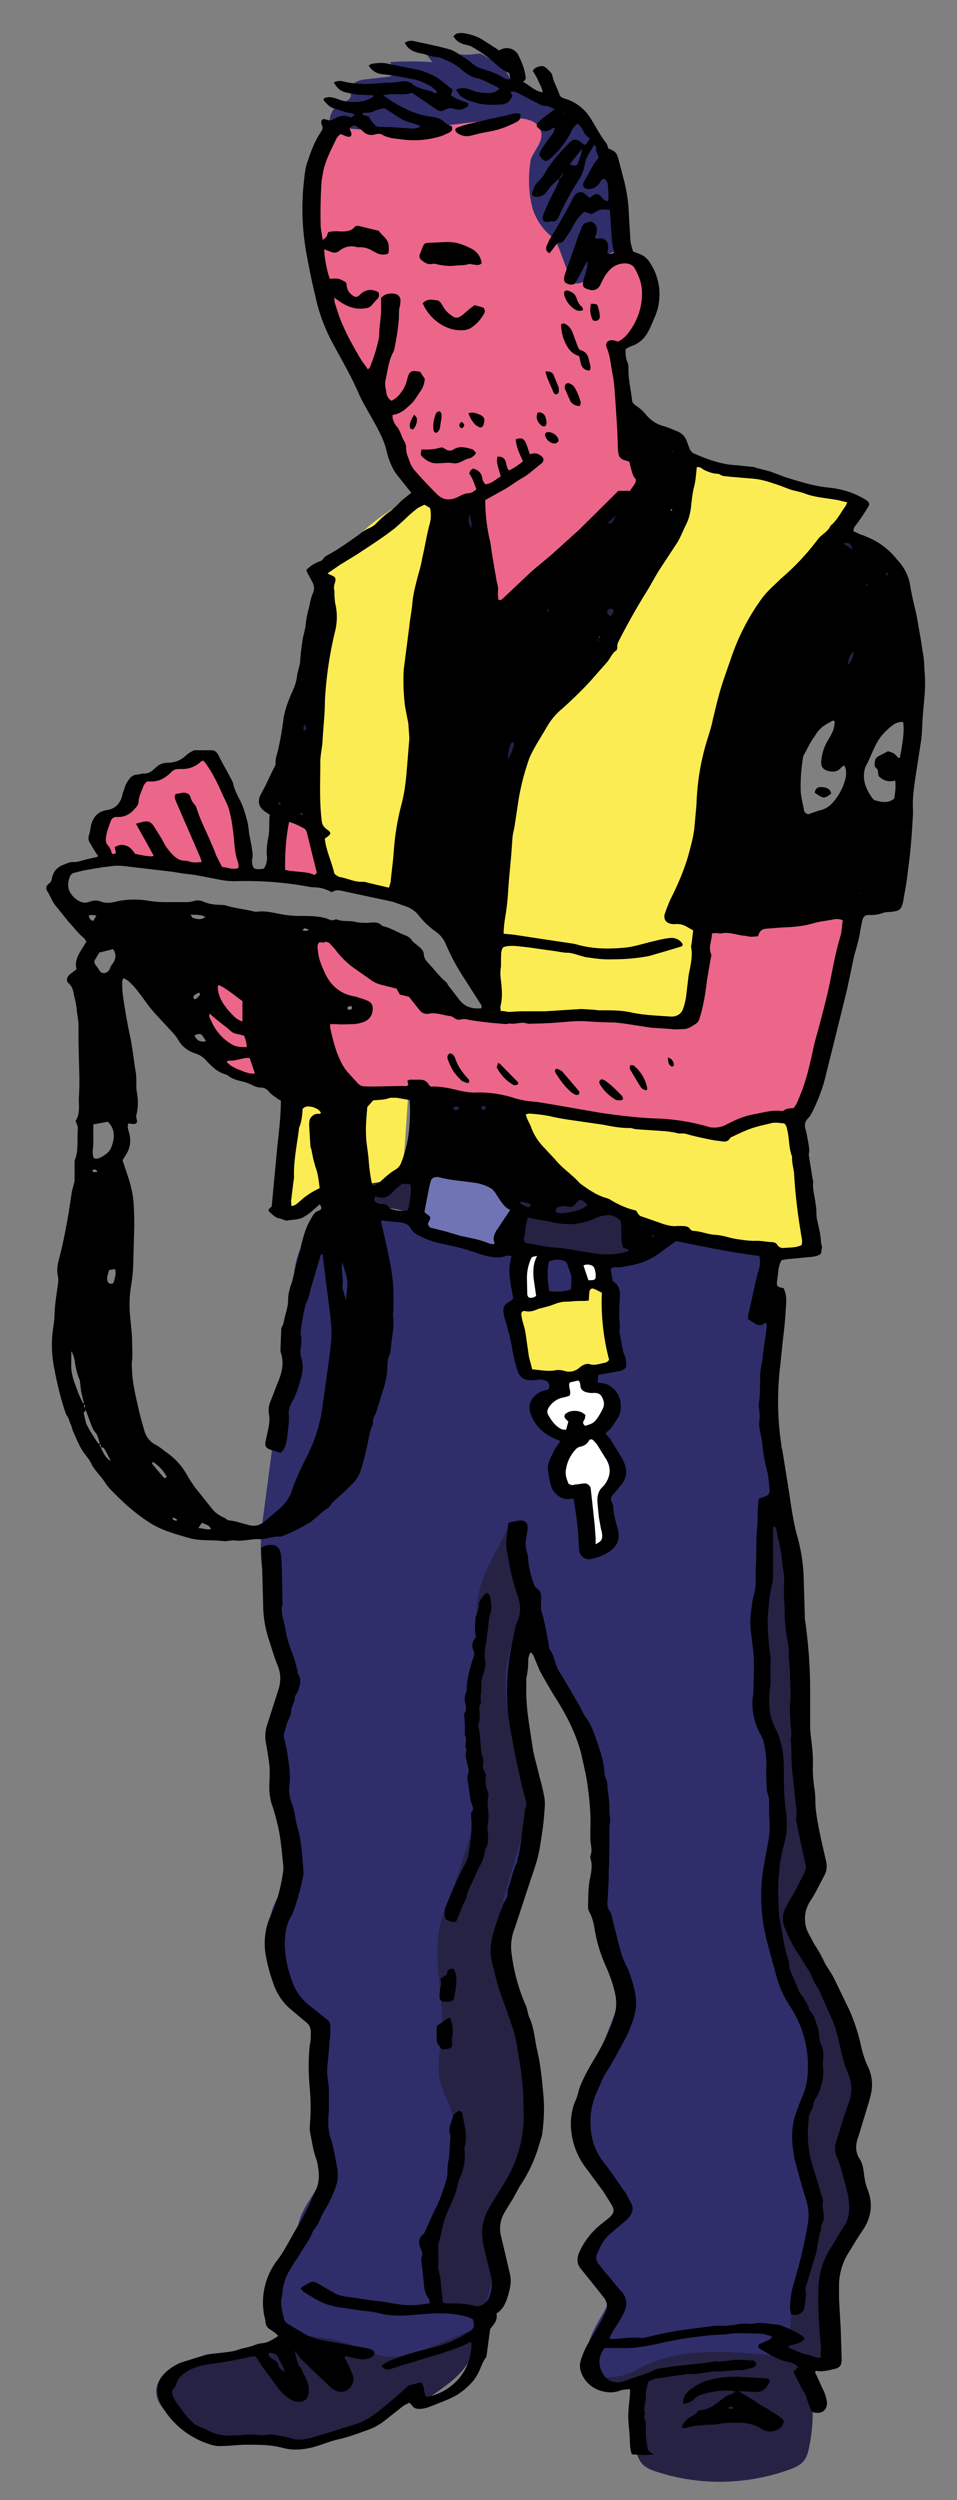
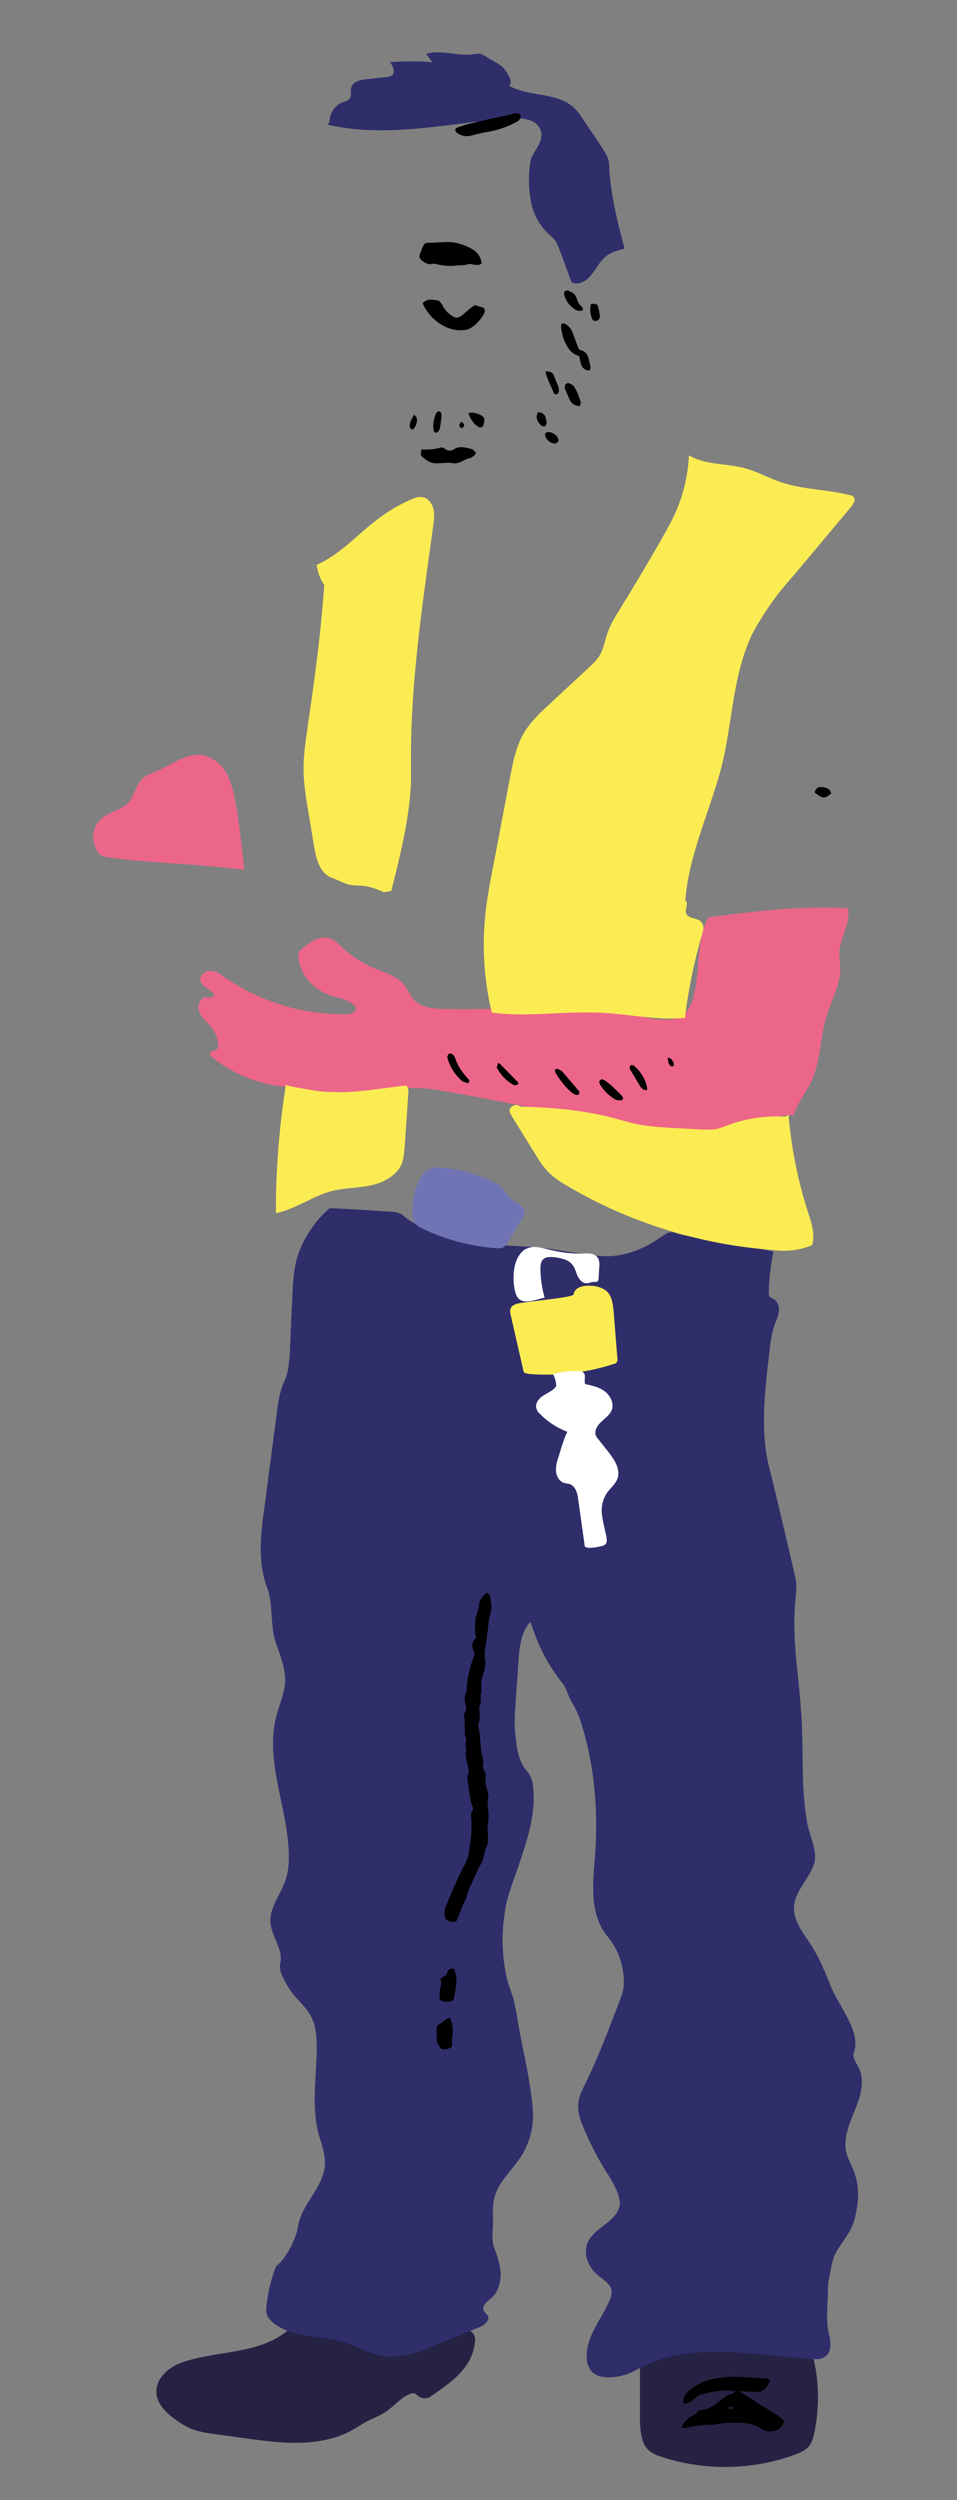
<svg xmlns="http://www.w3.org/2000/svg" viewBox="0 0 291.3 760.4">
  <rect x="0" y="0" width="291.3" height="760.4" fill="#808080" stroke="none" />
  <style>.st0{fill:#252244}.st1{fill:#ec668a}.st2{fill:#2f2e6b}.st3{fill:#fcec53}.st4{fill:#fff}</style>
  <g id="Calque_2">
-     <path class="st0" d="M186.8 717.2c-1.8 0-3.6.2-5 1.2s-2.3 3-1.6 4.5c.5 1 1.6 1.6 2.7 1.9 1 .3 2.2.2 3.3 0 2.4 0 4.7-.2 7-.4v16.2c.1 3.6.4 7.7 3.3 9.7.9.6 1.8 1 2.7 1.3a62.3 62.3 0 0 0 41.5-.6c1.6-.6 3.2-1.4 4.2-2.8.6-.9 1-2 1.2-3a52.2 52.2 0 0 0-1.8-29.2c-.5-1.2-1-2.4-1.8-3.5-1.7-2.2-4.6-3-7.4-3.6-5.5-1-11-1.3-16.7-1.2-11.2 0-23.5 1.7-31.6 9.5zM131 729c-1 .7-2.7.6-3.7-.2l-1-.8c-.5-.1-1 0-1.4.1-2.9 1.1-4.9 3.8-7.5 5.5-2.1 1.4-4.6 2.2-6.8 3.5-2.6 1.6-4.4 2.8-7.2 3.8-9.4 3.4-19.8 2-29.7.6l-8.9-1.2c-1.9-.3-3.8-.6-5.6-1.2-2.2-.7-4.2-2-6-3.3-2.7-2-5.4-4.6-5.6-8-.2-2.5 1.3-5 3.3-6.7 2-1.7 4.4-2.6 7-3.3 9.8-2.7 21-2.2 29.1-8.5 5.5-4.2 12.5-4.6 19.4-4.5 11.5.3 23 1.4 34.4 3.4 1 .2 2.3.5 3 1.3 1 1 .9 2.6.6 4-1.2 7.1-7.3 11.3-13.3 15.4z" />
+     <path class="st0" d="M186.8 717.2c-1.8 0-3.6.2-5 1.2c.5 1 1.6 1.6 2.7 1.9 1 .3 2.2.2 3.3 0 2.4 0 4.7-.2 7-.4v16.2c.1 3.6.4 7.7 3.3 9.7.9.6 1.8 1 2.7 1.3a62.3 62.3 0 0 0 41.5-.6c1.6-.6 3.2-1.4 4.2-2.8.6-.9 1-2 1.2-3a52.2 52.2 0 0 0-1.8-29.2c-.5-1.2-1-2.4-1.8-3.5-1.7-2.2-4.6-3-7.4-3.6-5.5-1-11-1.3-16.7-1.2-11.2 0-23.5 1.7-31.6 9.5zM131 729c-1 .7-2.7.6-3.7-.2l-1-.8c-.5-.1-1 0-1.4.1-2.9 1.1-4.9 3.8-7.5 5.5-2.1 1.4-4.6 2.2-6.8 3.5-2.6 1.6-4.4 2.8-7.2 3.8-9.4 3.4-19.8 2-29.7.6l-8.9-1.2c-1.9-.3-3.8-.6-5.6-1.2-2.2-.7-4.2-2-6-3.3-2.7-2-5.4-4.6-5.6-8-.2-2.5 1.3-5 3.3-6.7 2-1.7 4.4-2.6 7-3.3 9.8-2.7 21-2.2 29.1-8.5 5.5-4.2 12.5-4.6 19.4-4.5 11.5.3 23 1.4 34.4 3.4 1 .2 2.3.5 3 1.3 1 1 .9 2.6.6 4-1.2 7.1-7.3 11.3-13.3 15.4z" />
    <path class="st1" d="M242 338.1l-.5 1.2c-5.5-.5-10.7 2.3-16 3.7-6.4 1.7-13 1.3-19.5.8-24-2-47.6-8-71.3-12-2.9-.6-5.8-.8-8.6-.9-1.9 0-3.7.1-5.5.6-1.5.3-3 1-4.4 1.3a24 24 0 0 1-7 .4c-7.7-.5-15.4-1.3-23-2.7a41 41 0 0 1-21.7-9c-.3-.3-.6-.6-.6-1 0-1 2-.8 2.5-1.8v-.9c-.1-1.9-.8-3.7-2-5.2-1.2-1.6-2.8-2.7-3.6-4.5-.8-1.7-.3-4.3 1.6-4.7 1-.2 2.2.2 2.9-.5-.6-2-3.9-2.5-4.3-4.6-.4-1.6 1.4-3 3.1-3 1.7 0 3.2 1.1 4.5 2.1a64 64 0 0 0 36.8 11.1c1.3 0 3-.5 2.9-1.8 0-.3-.3-.7-.6-1-1.8-1.7-4.5-2.1-7-2.9-5-1.7-9.2-6-9.8-11.2-.1-.7-.1-1.4.1-2 .3-.6 1-1 1.5-1.5 2.2-1.7 4.8-3.5 7.5-2.8 1.7.4 3 1.8 4.3 3a33 33 0 0 0 9.4 6.1c3.7 1.6 8 2.7 10 6.1.7 1 1 2 1.8 3 2.1 3 6.3 3.3 10 3.4 9 .2 18.7-.2 27.7-.4 4.1-.1 8.3-.2 12.4 0 7.5.4 15 1.9 22.3 3.2 3.5.6 7.4 1 10.1-1.1 1.8-1.4 2.7-3.7 3.2-5.9 2-7.8.6-16.5 4.4-23.7 14-1.8 28.3-3.6 42.4-2.7.2 0 .4.5.2.3.6 4.5-2.3 8.4-2.7 12.8-.1 1.7.2 3.5.3 5.2 0 5-2.8 9.7-4.2 14.5-2.2 7.1-1.7 15.1-5.5 21.5-1.5 2.6-3 4.7-4.1 7.5zM74.3 264.5c-.6-6.6-1.4-13.2-2.5-19.8-.6-3.2-1.2-6.4-2.7-9.2a10.8 10.8 0 0 0-7.3-5.8c-5-.8-9.4 2.9-14 4.8-1.5.6-3 1.1-4.2 2.1-2.3 2-2.6 5.5-4.7 7.7-2.2 2.2-5.7 2.6-8 4.7a7.2 7.2 0 0 0-2.5 6c.2 2.3 1.3 5.2 3.5 5.6 12.5 2 29 2.1 42.4 4z" />
    <path class="st2" d="M200 377l2.4-1.5c.3-.3.7-.5 1.2-.6 1-.3 1.9.2 2.8.4 1.5.5 3 .6 4.6.8a127.4 127.4 0 0 1 14 2.4l10.4 2.2c-.8 4-1.3 8.2-1.4 12.3 0 .6 0 1.1.4 1.5.3.3.7.4 1 .6 1.3.6 1.8 2.3 1.7 3.7s-.8 2.8-1.3 4.1a31 31 0 0 0-1.4 6.6c-1.4 12-3.2 25-.3 36.7.8 3 8 33.1 8.2 34.8s0 3.3-.1 4.9c-.8 7.4-.3 14.8.5 22.2.5 5 1 9.9 1.3 14.8.6 10.5-.2 21.2 1.7 31.5.7 4.1 3.4 8.9 2 12.8-1.6 4.5-5.8 8.1-6 12.9-.2 4.3 2.9 8 5.2 11.5 2.5 4 4.3 8.3 6 12.6 2.6 6.3 9.3 13.8 7 20.2-.5 1.4.6 2.8 1.3 4.2 2.2 4 .8 8.9-.9 13-1.7 4.3-3.7 8.7-2.7 13.1.5 2 1.5 3.7 2.2 5.5 2 4.7 1.6 10.2.2 15.2-1 3.6-3.5 6.2-5.4 9.5-1.3 2.2-1.7 5.4-2.2 8-.3 1.2-.4 2.6-.4 4 0 4.2-.7 8.8.3 12.9.6 2.5 1 5.7-1.3 7.1-1.1.8-2.6.7-4 .6-17.4-1.2-37.8-5.5-53 3.2a18.6 18.6 0 0 1-8 2.4c-2.1.1-4.6-.2-6-1.9a6.8 6.8 0 0 1-1.4-4.7c0-5.7 4-10.6 6.5-15.8.7-1.3 1.3-2.8 1-4.3-.6-2-2.7-3.2-4.3-4.5-2.7-2.3-4.3-6.2-3-9.6 1.6-4.2 7.8-6.2 9.5-10.3 1.6-3.8-2.7-9.6-4.8-13.1a93.7 93.7 0 0 1-5.9-11.8c-1-2.3-1.8-4.7-1.6-7.2.2-2.2 1.2-4.2 2.2-6.2 4-8.2 7.2-16.7 10.4-25.1.5-1.3 1-2.7 1.2-4 .5-5.4-1.3-11.4-4.8-15.5-2.7-3.2-4-7.4-4.3-11.6s0-8.4.4-12.6c1-13.6 0-27.1-4-40.2a27 27 0 0 0-3.1-7c-1-1.6-1.5-4-2.7-5.6-4.5-5.6-7.7-11.9-9.8-18.8-3 3.2-3.4 7.8-3.7 12.2l-.9 13c-.2 3-.4 6.1 0 9.2.3 3.7 1 8.4 3.6 11.1a8.6 8.6 0 0 1 1.8 5.2c.8 7.6-1.7 15.2-4.1 22.5-1.5 4.6-4.2 10.9-4.6 15.7a52 52 0 0 0 1 20.8l1.7 4.9 1 4.8c1.4 9.6 4.3 19.8 4.9 29.6.3 4.6-1 9.4-3.4 13.3-2.7 4.3-7 7.9-8.3 12.8-.6 2.3-.5 4.6-.4 7 0 2.5-.6 5.8.3 8.2 1 2.6 1.8 5.2 2 8 0 2.7-.8 5.6-2.8 7.4-1.3 1-3 2.3-2.4 3.8.3.6 1 1 1.3 1.6.7 1.5-1.2 2.9-2.7 3.5l-14.8 6a29 29 0 0 1-12.9 2.9c-4.7-.4-9-3-13.5-4.4-7.1-2.2-15.5-1.2-21.3-5.8-1-.8-1.8-1.7-2.1-2.8-.2-.7-.2-1.5-.1-2.3a45 45 0 0 1 3-12.3c2.9-2 6.1-8.4 6.6-11.9 1-6.9 7.9-12 8.2-19 .1-3.3-1.1-6.4-2-9.5-2-8-.7-16.5-.5-24.8 0-3.7 0-7.5-1.8-10.8-2-3.6-5.5-6-7.4-9.7-1-1.9-2.4-4.2-1.9-6.3 1-4.3-2.7-8.2-3-12.6-.2-4.5 3-8.2 4.5-12.4 1-2.8 1.2-5.8 1.1-8.8-.5-14-7.3-27.8-3.8-41.3.9-3.6 2.5-7 2.7-10.7.1-4.2-1.7-8.2-3-12.3-1.6-5-.6-11.2-2.5-16.2-3-8-1.9-16.8-.7-25.3l4-30.4c.3-1.5.5-3 1-4.5.4-1.5 1.2-2.9 1.6-4.3.7-2.1.8-4.4 1-6.6L89 394c.2-4 .4-8.1 1.6-12a33.5 33.5 0 0 1 9.7-14.5c5.9.2 11.8.6 17.6 1 1.5 0 3 .2 4.3.8a28.7 28.7 0 0 0 12.5 6.2c3 .9 6.2 1.8 9.4 2.4 6.6 1.1 13.4.9 20 1.6 6.2.6 12.3 2 18.4 2.5 6.3.6 12.3-1.5 17.6-5z" />
    <path class="st3" d="M119.1 271c2.7-10.8 5.5-21.8 6-33v-10.5c.3-22.7 3.7-45.3 6.8-67.8.2-1.7.4-3.4 0-5s-1.6-3.2-3.3-3.5c-1.2-.2-2.3.2-3.4.7a48.1 48.1 0 0 0-9.8 5.7c-6.4 4.7-11.7 11-19 14.2.3 2.2 1 4.3 2.3 6.1-1 14.1-2.8 28-4.9 42-.6 4.6-1.4 9.2-1.4 13.8 0 4.7.8 9.4 1.6 14l1.6 9.7c.6 3.8 1.8 8.3 5.4 9.6 2.6.9 3.9 2 6.6 2.3l2.6.1c2.3.2 4.5 1 6.7 2 0 0 2.2-.5 2.2-.3zM123.6 330.2c.7.4.7 1.4.7 2.2l-1.1 16.1c-.2 2-.3 4-1 5.7-1.7 3.6-5.7 5.6-9.6 6.4s-7.9.7-11.7 1.7c-5.9 1.6-11 5.5-16.9 6.7-.1-13 1-26.1 3-39 2.5.8 5 1 7.5 1.5 3 .6 6.2.7 9.4.7 6 0 13.6-1.4 19.7-2zM208.6 273.9c1.1.7-.1 2.4.2 3.7.4 2 3.6 1.4 4.8 3 .8 1 .5 2.4.1 3.6-2.4 8.3-4.2 16.8-5.2 25.4-9 .9-18-1.4-27-1.6-10.4-.4-21.4 1.4-31.8 0a88 88 0 0 1-2-29.4c.5-5.2 1.5-10.4 2.5-15.5l5-26.4c1-5.1 2-10.5 5-14.9 1.8-2.6 4-4.8 6.4-7l12.7-11.8c1.2-1.2 2.5-2.3 3.3-3.8 1.2-2 1.5-4.4 2.3-6.6 1-2.9 2.6-5.4 4.2-8 4-6.5 8-13.2 11.8-19.8 1.5-2.7 3.1-5.4 4.4-8.2a48.6 48.6 0 0 0 4.4-18.1c5.1 3 11.3 2.4 17 3.9 3.7 1 7 2.9 10.6 4.1 6.6 2.4 14 2.3 20.9 4 .7 0 1.5.3 1.8 1 .4.9-.3 1.8-.8 2.5l-17.6 21a89 89 0 0 0-12.6 17.8c-5.9 12.2-6 26.4-9.2 39.7-3.4 13.5-10.2 27.5-11.2 41.4zM247.3 378.7a22.7 22.7 0 0 1-12 1.5c-22-1.6-43.8-8.3-62.8-19.6a26.2 26.2 0 0 1-5.4-3.9 29 29 0 0 1-3.9-5.2l-7.4-12c-.3-.5-.6-1-.7-1.6 0-1.5 2.2-2.4 3.2-1.3 9.3.2 18.8 1 27.8 3.3 2.8.7 5.5 1.6 8.3 2.1 3 .6 5.9.8 8.9 1l9.3.5c1.9.1 3.7.2 5.5-.1 1.4-.3 2.8-.9 4.1-1.4 5.1-1.8 10.6-2.6 16-2.4.7 0 1.7 0 1.8-.8.8 10.2 3 21 6.2 30.7 1 3 1.9 6.3 1 9.2z" />
-     <path class="st0" d="M156.4 660.1c-1.8 4.4-3.3 8.8-4.7 13.2-.7 2-1.3 4.2-1.5 6.3-.3 2.7-.1 5.4-.1 8.1 0 4.7-1 9.3-2.5 13.7-.2.4-.3.9-.7 1.2-.4.3-1 .4-1.6.4-4 .3-8-.1-11.9-1.2-.7-.2-1.4-1.8-1.2-2.5-4.7-8.6-2-19.2 1.3-28.4 3.2-9.3 7-19.3 4-28.6-1-3-2.7-5.8-3.5-8.9-1-4.4-.3-9 .3-13.5 1.4-12.4-3.8-26.4.8-38a284 284 0 0 0 8.5-25.3c.8-2.6 1.5-5.2 1.3-7.9 0-2-.7-4-1.2-6a77.8 77.8 0 0 1-.7-23.1l1.8-25.8c.2-4.1.5-8.3 1.7-12.2 1-3 2.5-6 4-8.8l4.6-9c1 5.2 1.2 11.4 2.3 16.6.6 3 1.2 6 1 9-.2 4.5-2.1 8.7-3.3 13-1.5 6-1.7 12.3-.4 18.3 1.3 6 4.6 11.3 6 17.2.6 2.7 1.2 5.4 1.1 8.2-.1 2.6-.9 5.3-1.6 7.9l-6.5 22c-1.1 3.8-2.2 7.6-2.5 11.4-.5 7.4 2 14.5 4.5 21.4 1.9 5.3 5.4 11 6 16.5s.2 11.2-.5 16.7a72 72 0 0 1-4.8 18.1zM250.8 718.6c-4.5-1.3-9-2.8-13.3-4.5 3.1-2.1 3.2-6.6 3.3-10.4.1-5.3 1.1-10.6 2.8-15.6 1.2-3.4 2.6-6.7 3-10.2 1-10.2-8.1-21-4.3-30.4 3-7.8 6.1-16.2 4.2-24.4-.8-3.5-2.5-6.8-4.1-10a64.7 64.7 0 0 1-9-26.5c-.2-3.8.3-7.6.8-11.3L236 562a62 62 0 0 0-1-28 70.4 70.4 0 0 1-3.2-14.5c-1-6.5-2-13-2-19.6.1-3.4.4-6.7.7-10 .7-6.6 1.3-13.2 2.8-19.6 1.5-6.8 4-13.7 3.2-20.7.4 6.3.8 11.4 3 17.3.7 2 1.6 3.9 2 5.9.9 5.3-1.4 10.6-1.2 16 .2 3.7 1.5 7.2 2 11 .8 6.3-1 12.7-.6 19.1.3 5.1 1.9 10.1 2 15.2.1 3.6-.5 7.2-.2 10.8.6 7.6 5.1 14.9 3.8 22.3-.7 4-2.9 7.3-4 11.1-1.2 3.8-1 8.5 2.2 10.8 5.8 4.4 7.5 14.3 10.5 21 4 8.6 7.7 18.4 5.1 27.6-1.6 5.5-5.4 10.6-5.1 16.4.1 3.6 1.9 7 2.6 10.5 1.6 7.8-2 15.6-5.5 22.8-3.6 7.5-.7 17-1 25.4 0 2.3-.6 3.7-1.3 5.9zM200.4 374c.2 1.9-.8 3.7-2.2 4.8a12 12 0 0 1-5.1 2.2c-6.4 1.3-13 .6-19.5-.2l-15.7-1.9c-.6 0-1.3-.1-1.8-.5a9 9 0 0 1-5 1 53 53 0 0 1-25-6c-.5-.4-1.2-.8-1.4-1.4-.2-.8.2-1.7-.1-2.5-.2-.5-.8-.7-1.3-1-1.8-.6-3.7-1-5.7-1-1.7 0-3.5.4-5.3.2s-3.7-.9-4.6-2.4c-.9-1.5-.3-4 1.4-4.5 4-1.2 8.8-1 12.2-3.4l4-2.9c3.3-1.8 7.4-1.6 11.2-1.3A428.5 428.5 0 0 1 159 356a142.6 142.6 0 0 1 40 16.6c.2.2.4.3.6.2.2-.2.8 1 .8 1.2zM132.5 334.5c-.5 1.3-.3 3 .8 3.8.6.5 1.5.7 2.3.8 3.5.4 6.9.5 10.3.3 1.5-.1 3.3-.5 3.6-2 .1-.7-.2-1.5-.7-2-1.5-1.9-4.1-2.2-6.5-2.3-3.6-.3-8-2.2-9.8 1.4zM191.8 180a56.5 56.5 0 0 1-9.1 17.6c-4.6 5.4-11.3 9-15 15-2.7 4.2-3.8 9.3-6.9 13.2-1.7 2.2-4 3.9-5.2 6.3-.8 1.6-1.1 3.4-2.2 4.8-1 1.4-3.3 2.2-4.5 1-.5-.5-.8-1.2-1-1.8-5.4-17.1-2.8-36-7.8-53.2-1-3.4-2.3-6.8-2.9-10.3-1-5.8-.2-11.7 1.3-17.3a7 7 0 0 1 1.5-3.4c.8-.9 2.4-1.2 3.3-.4 7.7 6.3 1.5 20.3 5 29.6.3.8.7 1.7 1.5 2 .5.3 1.2.2 1.7.1 6.6-1.1 11-7 16.2-11 1.6-1.1 3.2-2.1 4.5-3.5 1.7-1.8 2.7-4.2 4-6.3 2.2-3.8 5.6-6.9 9.5-8.9 2.7-1.4 5.7-2.2 8.1-4a11 11 0 0 0 5-8c.2-3.4-1.8-6.8-4.9-7.9-.8-.2-1.8-.3-2.4-.9-1.9-1.5-.4-4.6-1-6.9 2-1 4.2.9 5.8 2.4 1.8 1.7 4 3.2 6.2 4.2.6.3 1.3.5 1.7 1 .5.5.7 1.2.8 1.8 4.5 15.8-7.5 29.4-13.3 44.8zM251.6 165c-.8.9-1.2 2.1-1.5 3.3-1.2 4.6-.9 9.3-1.8 14-.7 3.7-2.3 7.2-2.9 11-.3 2.4-.2 5-.7 7.3a17 17 0 0 1-2.7 6.5c-.3.5-.7 1.1-.5 1.7.2.6.8.9 1.5 1 2 .5 4.2.4 6.3.8 2.1.4 4.3 1.2 5.4 3 1.3 2 1 4.4.9 6.7 1.9 1 4.5.2 5.9-1.5 1.3-1.7 1.8-4 1.8-6.2s-.3-4.4-.2-6.6c.2-4.2 1.9-8 3.5-11.9l4.1-9.6a15 15 0 0 0 1.6-5.5c0-3-1.6-5.7-3.2-8.2l-3.2-4.9a8 8 0 0 0-2.5-2.8c-1.3-.8-4.4-.5-6-.5-2.1 0-4.4.6-5.8 2.3zM262.7 275.9c1-.2 2-.3 2.7-1 1.3-1 1.2-3 .3-4.4-2.3-3.6-16.2-8.7-20-5-1.2 1.2-1.2 3-1.3 4.6 0 2.7 0 4 2.8 4.8a39 39 0 0 0 15.5 1zM83.1 236.2c-1.2 1.9-2.6 4-2.2 6.2.5 2.4 3.1 3.8 5.5 4.6 2.4 1 4.9 1.6 7.4 2.2.8-2.5-.3-5-.9-7.6-.8-3.4-.5-7 .7-10.4 1.1-3 3.5-6.2 3-9.6-.5-2.2-2.3-3.7-4.6-2.5-2.4 1.2-2.8 5.3-3.7 7.6a56.6 56.6 0 0 1-5.2 9.5z" />
-     <path class="st1" d="M96.7 266.4H94c-4-.2-8.3-.4-12.3-1.3.6-5.7 1-11.5 1.3-17.2 3.3-.2 6.9 0 10 1.3.6.3 1.3.7 1.8 1.2.7.8 1 2 1.2 3.1.6 4.3-.2 8.8.8 13zM180 83.5c-1.4 1.9-3.8 3.3-6 2.4l-3.7-10c-.3-1-.7-1.9-1.2-2.7-.6-.8-1.5-1.5-2.3-2.3-2.2-2-3.8-4.7-4.7-7.6a34.8 34.8 0 0 1-.5-15c1-2.8 3.8-5.3 3.1-8.2-.3-1.8-2-3.1-3.6-3.7-1.8-.5-3.6-.5-5.4-.4-10.9.6-21.6 2.6-32.5 3.3-7.8.5-15.8.3-23.4-1.5A39.3 39.3 0 0 0 94 57.6c-.2 7.2.9 14.4 2 21.6a75.4 75.4 0 0 0 5.4 20.9c3.1 6.5 7.3 16.3 13.3 24 6.3 8 7.4 19.3 15 26.1 1.7 1.6 3.6 3 5.8 3.3 2.6.3 5.2-.9 7.1-2.6a65 65 0 0 1 1.1 8c.5 5.6 3 11 3.1 16.7 0 2-.2 4 .3 5.9.6 1.8 2.3 3.6 4.2 3.4 1.2-.2 2.2-1 3-1.8l21-18.5c2.9-2.6 5.7-5.1 7.5-8.5.5-1 .9-1.9 1.5-2.6 1.5-1.8 4-2.1 6-3 2.2-.9 4.2-3 3.4-5.2-2.3-5.9-3.7-12.5-5.1-18.7a164 164 0 0 1-1.5-13.8c0-2.1-.1-4.2.6-6.2s2.3-3.7 4.3-4c.3-1.7 2.8-2.7 3.7-4.1 1-1.4 1.2-3.1 1.4-4.8.3-3.3.6-6.7-.3-9.8-1-3.2-3.2-6.2-6.4-7l-.4-1.3c-2 .6-4.1 1.1-5.8 2.4-1.8 1.5-2.8 3.7-4.2 5.5z" />
    <path class="st2" d="M185 48c-.4-1-1.1-2.1-1.8-3.2l-5.3-7.9c-1-1.5-2-3.1-3.5-4.4-5.2-4.5-13.4-3-19.4-6.4 1.2-1.2-.2-3.2-1.1-4.6s-2.4-2.2-3.8-3l-2.9-1.7-1.1-.5-1.4.1c-5 1-10.3-1.5-15 0l1.9 2.5c-4.3-.3-8.6-.3-12.9 0 1 1.3 1.8 3.3.5 4.1-.4.3-.8.3-1.3.4l-6.4.7c-1.9.2-4.2.8-4.6 2.6-.3 1 .2 2.3-.4 3.2-.5.7-1.4 1-2.2 1.2-2.4.9-4 3.5-4 6l-.6.8c7.6 1.8 15.7 2 23.5 1.5 10.9-.7 21.6-2.7 32.5-3.3 1.8-.1 3.6-.2 5.3.4 1.8.5 3.3 1.8 3.7 3.6.7 3-2 5.5-3.1 8.3a34.8 34.8 0 0 0 .5 15c.9 2.8 2.5 5.5 4.7 7.6.8.7 1.6 1.4 2.3 2.3.5.8.8 1.7 1.2 2.6l3.7 10c2.2 1 4.6-.5 6-2.3 1.5-1.8 2.5-4 4.3-5.5 1.6-1.4 3.7-1.9 5.8-2.5-2-7.6-4-15.5-4.6-23.3 0-1.4 0-2.9-.5-4.2z" />
    <path class="st3" d="M156.8 396.8c-.5.2-1 .4-1.2.9-.5.7-.3 1.6-.1 2.5l3.7 16.2c0 .4.2.9.5 1.2l1.2.3c8.7.7 17.5-.3 25.8-3 .4 0 .7-.2.9-.4.4-.4.4-1 .3-1.6l-1.1-13.8c-.2-2.3-.5-5-2.3-6.5a8 8 0 0 0-4.6-1.5c-2.2-.2-5 .4-5.3 2.6-.2 1.1-15.8 2.2-17.8 3z" />
    <path class="st4" d="M158.3 381.4c.6-.7 1.2-1.3 2-1.6 1.9-.9 4-.4 6 .1 3.6.9 7.3 1.5 11 1.4 1.7-.1 3.6-.2 4.6 1.2.6.8.6 2 .5 3l-.2 3.3c0 .4-.1.8-.4 1-.3.2-.6.1-1 .1-.8 0-1.6.5-2.4.4-1.2 0-2-1.1-2.6-2.2-.5-1.1-.7-2.3-1.5-3.3-1.2-1.7-3.5-2.1-5.5-2.4-1.3-.1-2.8-.2-3.6.8-.6.6-.6 1.5-.7 2.3 0 3.1.4 6.2 1.3 9.2-3 .6-7.5 2.8-8.8-1.2-1.1-3.3-1-9.3 1.3-12zM168.3 417.9c.6 1.1 1 2.4 1 3.7-.6 1-1.6 1.5-2.6 2.1-1 .6-2 1.1-2.7 2-.7.8-1.1 2-.6 3 .1.5.4.8.8 1.2 2.3 2.4 5.3 4.4 8.5 5.6-1.2 2.4-2 5.4-2.8 8-.5 1.4-.8 2.9-.6 4.4.2 1.4 1.2 2.9 2.6 3.2l1.5.3c1.8.6 2.4 2.9 2.6 4.7l1.9 13.5c0 .4 0 .8.4 1l.7.2c1.4 0 2.7-.2 4-.5.5-.1 1-.3 1.3-.6.5-.5.4-1.4.3-2.1-.4-2.2-1-4.2-1.3-6.4a10 10 0 0 1 .9-6.2c1-2 3.1-3.3 3.8-5.4.9-2.9-1.1-5.8-3-8.2l-2.7-3.4c-.4-.5-.8-1-1-1.5-.4-1.5.6-3 1.8-4.1 1.1-1.1 2.5-2 3.1-3.5.8-2-.4-4.4-2.1-5.7-1.7-1.3-4-1.8-6-2.2-.4-1.2.4-2.8-.6-3.6-.3-.2-.7-.3-1-.3-2.7-.3-5.6.2-8.2.8z" />
    <path d="M125.5 368.8c0 .9 0 1.8.4 2.7.5 1 1.7 1.7 2.7 2.2a63 63 0 0 0 23 6c.6 0 1.2 0 1.6-.3.4-.2.7-.6 1-1l4.5-7.3c.5-.7 1-1.5 1-2.3-.1-2-2.8-2.9-4.3-4.3-1-.9-1.6-2.1-2.5-3.1-.8-1-2-1.5-3-2-5.1-2.5-10.7-4-16.3-4.3-6.5-.4-8 8.5-8.1 13.6z" fill="#7074b5" />
  </g>
  <g id="OPERATEUR_x5F_TABLETTE_xA0_Image_1_">
-     <path d="M170 54.5a18 18 0 0 0-3.5 3.7 3.5 3.5 0 0 1-4 1.5c-.4-.2-.7-.5-.6-1l1-2.4c1-1.3 2.3-2.3 3-3.7.8-1.5 1.8-2.8 2.7-4 1.4-1.8 3-3.4 4.5-5 1.3-1.4 2.1-1.4 3.6-.5l1.2 1c.8-.4 1.1-1.3 1.7-2-2-1-2.1-3.3-3.8-4.5-1 .7-1.6 1.7-2.1 2.8a27.5 27.5 0 0 1-5.7 7.4c-.6.6-1.2 1-2 1.2l-.8-.5c-1.2-1.2-1.3-1.6-.4-3 1-1.6 2.1-3.2 3.3-4.7.4-.6.5-.6.8-1.9-.6-.1-.9.3-1.3.5-1.5.8-2.4.7-3.7-.4-.7-.6-.7-1.1 0-1.8l1-1 4-3c-1.2-.4-2-1.1-3.2-1-.4 0-1-.2-1.3-.4l-6.2-3.2c-.9-.5-1.7-1-2.9-.6l.7 1c-.6 1.7-1.6 2.7-3.6 2.8-2.3.1-4.7.2-7-.4-2-.6-4-1-5.6-2.6l-1-1.5c.5-.2.8-.4 1.1-.4 1.3-.2 2.4 0 3.6.5 1.6.7 3.4.9 5.2.9 1.2 0 2.3-.3 3.3-1.3l-.8-.6-3.7-1.8a12 12 0 0 0-2.2-.8c-1.9-.4-3.4-1.4-4.8-2.6-1.8-1.7-4-2.6-6.3-3.6l-.7-.2c-2 0-3.7-.9-5.6-1.2-1.9-.4-3.7-1.1-4.7-3.2 1-.6 1.9-.7 2.8-.5 3.6.8 7.2 1.5 10.8 2.5 1.6.5 3.1 1.6 4.6 2.6.8.5 1.6 1 2.3 1.7A9 9 0 0 0 147 21c2 .6 4.1 1.3 6 2.5.7.4 1.4.8 2.3.5-.2-1.6-.2-1.8-.8-2-2.5-1.1-4.2-3.3-6.3-4.8a42 42 0 0 0-4.6-3c-.7-.4-1.6-.5-2.3-.7-1.4-.4-2.5-1.1-3.3-2.5.4-.3.7-.7 1.1-.8.7-.2 1.5-.2 2.2-.1 2 .4 3.9.9 5.6 2l5 3.2 1.2-.5a4 4 0 0 1 4.6 1.8c1.1 2.2 2 4.4 2.3 6.8.1.7-.2 1-.8 1.5 2 1 3.5 2.8 6 3.2-.2-1.3-.8-2.3-1.3-3.4-.4-1-1-2-1.7-3.1.3-.8 1.1-1.2 2-1.4 1-.3 1.7.1 2.3.7.7.7 1.5 1.2 1.7 2.4.4 1.8 1.4 3.4 2 5.2.2.8.7 1.1 1.4 1.4 3.6 1 6.4 3.2 8.3 6.3 1.5 2.4 2.8 5 4.6 7.3.4.5.5 1.2.7 1.7 2 .7 2.5 1.3 3 3l1.9 7.3c.7 3 1.2 6.1 1.3 9.3l.5 8.4c.1 1.1.5 2.2.8 3.3l1.8.7a6 6 0 0 1 3.2 2.5 17.4 17.4 0 0 1 1.4 17.2c-.6 1.4-1.2 3-2 4.3a8.6 8.6 0 0 1-4.7 4c-.7.2-1.3.6-2 1 0 1.4 0 2.7.6 4 .2.5.3 1.1.3 1.6-.1 3.4.7 6.6 1.1 9.9 0 .7.5 1.2 1.2 1.7.9.6 1.8 1.3 2.5 2.1 1.5 1.9 3.2 3.3 5.5 4 1.5.4 2.9 1 4.3 1.6a5 5 0 0 1 3 2.7l1 2.7c.4.8.9 1.3 1.7 1.6 4 1.7 8 3.2 12.5 3.4l4.8.5c.5 0 1 .2 1.6.4l2.8.7 1.4.4 4.5 1.7c4.3 1.3 8.6 2.7 13 3.1 3.8.4 7.3 1.4 10.6 3.3l1 .6c.7.5 1 1.1.5 1.9-1 1.7-2.2 3.4-3.3 5-.5.7-1.3 1.3-1.2 2.5 1 .4 2 1 3 1.3 4 1.4 7.3 3.7 10 7 .6.7 1.3 1.4 1.8 2.2 1.2 1.7 2 3.5 2.4 5.7.5 3.2 1.3 6.3 2 9.4l1.4 8 .5 3.4c.5 2.2.4 4.5.6 6.7.3 4.2-.3 8.2-.6 12.3-.2 2.5-.2 5-.5 7.5l-1.7 11c-.5 3.3-1 6.8-.8 10.2v1.2c-.3 5.7-.7 11.4-1.5 17-.3 3-.8 5.8-1.3 8.6-.6 3.8-1.2 4-4.4 4.3-.8 0-1.6.1-2.3.4a10 10 0 0 1-3.6.5c-1.3-.1-2 .4-2.3 1.6l-.5 2.4c-.4 2.9-1.2 5.6-2 8.4l-2.2 10.4-3.7 15-2.7 10.8c-.8 3.6-2.1 7-3.7 10.4-.5 1-1 2.2-1.9 3-.8 1-1 1.9-.6 3.2.4 1.4.6 2.9.9 4.4.1 1 .4 2 .1 3v.5l1.1 6.9c0 .4.3.8.2 1.2-.2 2.4.6 4.7.8 7.1.2.9.2 1.8.2 2.7l.1 1.2c.5 2.4 1.2 4.8 1.3 7.3 0 .5.3 1 .3 1.6l-.3 1.9c-.8.7-1.9.9-3 1l-7.3.7-1.7.3a8 8 0 0 0-1 3.5l-.4 3.1c-.1 1 0 1.4 1 1.7l1 .2c1.3 2.6.7 5.1.6 7.7a139 139 0 0 1-.8 8.1l-.8 7.7a90.1 90.1 0 0 0 .3 24c0 .9.4 1.8.5 2.8l1.9 11.9c.7 4.6 1.3 9.2 2.6 13.7 1 3.7 1.6 7.4 1.8 11.2l.4 13.5a153.3 153.3 0 0 1 1.6 21.9v11l.1 2c.5 3.6.9 7.2.7 10.8 0 1.7.2 3.5.4 5.3.3 1.6.4 3.2.4 4.8 0 1.4.2 2.8.4 4.3.7 4.5 1.8 9 2.8 13.4.4 1.6.3 3-.4 4.4-1.4 2.6-2.6 5.2-4.2 7.7a9.7 9.7 0 0 0-.4 10.6l4.1 7.7 2.7 4.2.7 1.3 4.5 9.3a56 56 0 0 1 3.8 11.7c.4 1.8 1 3.5 1.7 5.2a13 13 0 0 1 1.4 8c-.3 1.5-.7 3.1-1.2 4.6l-2.8 9.2-.4 1.2c-.5 2-.4 3.8.7 5.6 1 1.4 1.2 3.1 1.4 4.8.2 1.6.5 3.1 1.1 4.6 1.8 4.6 1 8.9-1.8 12.8-1.5 2.2-2.8 4.5-4.2 6.7a19.1 19.1 0 0 0-2.7 9v5l.5 8.7a2144.7 2144.7 0 0 1 .3 9.6c-.1 1.8-.6 2.4-2.4 2.8-1.8.4-3.6.9-5.4.5-.5.5-.2.8 0 1.1l2.3 5c.5 1 .8 2.2 1 3.3.2 2-1 3.5-3 3.4-1.2 0-1.8-.4-2.2-1.6l-1.3-3.8c-.3-.8-.8-1.4-1.2-2.1l-2.5-5 1.5-1.5c-1-.8-2-1.3-3.2-1.5-2-.4-3.8-1.3-5.6-2.3l-3.1-1.8c-.4-.3-.4-1 0-1.3l3-1.3 1-.8-.8-.5c-1-.2-2-.6-3-.6-3 0-5.8-.3-8.7 0-2.5.4-5 .3-7.4.6-3.5.4-6.9.8-10.3 1.5-4.6.9-9.2 2.2-14 2.3H184c-2 2.7-2 5.4-.3 8.1 1 1.6 2.6 2.4 4.5 2.3.7 0 1.3-.2 2-.4 2.8-1.1 5.7-1.8 8.5-3.1 1.3-.7 2.8-.8 4.2-1 5-.8 10-1 15-1.9 2 .3 4-.3 6-.4 1.8-.1 3.5.1 5.3.2.1 0 .3 0 .4.2.3.2.6.4.6.7l-.3.8c-.1.2-.4.3-.6.4-1.2.3-2.4.8-3.7.8-2.4 0-4.9.4-7.3.4-2.9 0-5.7 1-8.6.8-1.1 0-2.2.3-3.3.4l-5.5.8c-1.3 0-2.3.5-3.5 1.1-.5 1.6-1 3.2-.8 5v.1c-.2 1.6-.8 3.1-.2 4.7-.8 1.1.3 2.1.2 3.2-.1 1 0 2.1 0 3.2 0 1 .2 2.2.4 3.3.2 1.6.2 1.6 2 2.6-2.4.4-4.5.2-6.7 0-.7-2.1-.5-4.3-.7-6.4-.2-2.3-.5-4.5-.3-6.8.1-2.1.5-4.3.5-6.6-1.2.1-2.1.1-3 .4-2 .8-4.1.7-6.2 0a9 9 0 0 1-5.7-5.5 5.6 5.6 0 0 1 0-4c.5-1.6 1.2-3.2 2-4.6l4.1-7.1 1.3-2.6c.8-1.7.5-3.2-.6-4.6l-3.9-4.9-3-3.7c-1.2-1.5-1.3-3.1-.5-5a23 23 0 0 1 7.2-9l2-1.6c1.5-1.4 1.6-2.3.6-4l-2.3-3.7-5-6.8a22.3 22.3 0 0 1-5-15.3c.2-2 .5-3.8 1.3-5.6.7-1.4.9-2.9 1.4-4.3 1.3-3.3 3-6.2 4.8-9.2 2.2-3.8 4.2-7.6 5.5-11.8.9-2.7 1-5.3.3-8a45 45 0 0 0-2.8-8 45 45 0 0 1-3.2-10.4c-.3-2-.7-4.1-1.8-6-.3-.5-.3-1.2-.3-1.8.1-3 0-5.8.7-8.7.3-1.8.7-3.8 0-5.7v-.7c.7-1.6.1-3.3 0-5v-3c.2-4.4-.2-8.7-.8-13-.4-3.5-1.3-6.8-2-10.2-1.5-5.6-4-10.7-7-15.6-2-3.1-3.8-6.3-5.6-9.5l-1.5-3.6c-.3-.7-.4-1.5-1.4-2-.3.8-.6 1.5-.6 2.3 0 1.9-.2 3.8-.6 5.7v2.4c-.2 6.4 1.1 12.7 2 19 .5 2.8 1.4 5.6 2 8.4.6 2 1.1 4.2 1.5 6.3.2 1.4.2 3 0 4.3-.2 3.7-.8 7.4-1.4 11-.5 3-1.4 5.8-2.4 8.6l-4.6 14-.6 1.8a15 15 0 0 0-1 7.6 57.1 57.1 0 0 0 4 15.2c.6 1.1.8 2.3 1.1 3.5l.2.7c1.6 3.2 1.7 6.8 2.5 10.2 1 4.1 1.4 8.4 1.8 12.6.5 4.4.3 8.8-.3 13.2l-.9 3a44.5 44.5 0 0 1-5.9 12.6l-2.2 4-.9 1.4-1.6 2.7a9.3 9.3 0 0 0-1 7l1.7 7.2 1 4.3c.5 2 .2 3.8-.3 5.7-.3 1-.6 2.2-1.1 3.2a6.8 6.8 0 0 1-2.7 3.2c.5 2.2-1 3.5-1.9 4.7l-1.1 8.1c0 .3-.1.5-.3.7-1 1.4-1.5 3.2-2.3 4.7-.6 1.1-1.2 2.1-2.1 3-1 1-2 2-3.2 2.8-1.3 1-2.7 1.6-4 2.2l-4.5 1.8c-1.3.5-2.5 1-4 1-1 0-1.8-.2-2.4-1.2l-.7-.7c-.7.4-1.5.7-2.1 1.2l-5.7 4.5a19 19 0 0 1-5.7 2.9c-2.7 1-5.5 2-8.3 2.6-2.5.6-4.8 1.6-7.3 2.3-3.1.8-6.2 1.1-9.3.3-4-1.1-8-1-12-1-2.4.1-4.8.4-7.2.4a8 8 0 0 1-2.4-.3 25.9 25.9 0 0 1-15.3-11.8c-.5-.9-.9-1.9-1.1-2.9-.8-3 .1-5.5 2.3-7.4 1.3-1.2 2.8-2.3 4.6-3l7.4-2.3c1.7-.4 3.4-.5 5.2-.7 1.5-.2 3-.3 4.5-.8 1.3-.5 2.8-.7 4.1-1.1 1.3-.4 2.5-1 3.9-1 1.6-.3 3-1.2 4.5-2.2l-.8-.8-1.4-1c-1-.5-1.6-1.3-1.7-2.5 0-.8-.4-1.7-.5-2.6a21.2 21.2 0 0 1 4-16c1.9-2.4 3.3-5.2 4.9-8 1.1-2 2.4-4 3.5-6.2 1.3-2.4 2.4-5 3.5-7.4 1-2.2 1-4.6.6-6.9-.1-.9-.3-1.7-.6-2.6-1-2.7-1.3-5.6-1.9-8.4v-1.5a63 63 0 0 0 0-11.3c-.4-4.4-.5-8.8 0-13.3.3-1.2.3-2.5.3-3.8 0-1.2-.3-2.2-1.3-3l-5-4.2a17.7 17.7 0 0 1-5.2-8c-1-2.8-1.8-5.8-2.3-8.8-.6-4.2 0-8.2 1.8-12 1.8-3.9 2.8-8 3.5-12.3.2-1.1.2-2.4 0-3.6-.4-3.9-.7-7.8-1.7-11.7-.4-1.7-.9-3.6-1.5-5.3-.8-2.2-1-4.5-.9-6.9.1-2.3.2-4.7-.2-7a104 104 0 0 0-.8-5c-.4-1.8-.3-3.6.2-5.4l3.4-10.6c.9-2.6 1-5 0-7.6-1-2.4-1.7-4.8-2.5-7.3-1.3-3.7-2-7.6-2-11.6l-.3-10.8-.3-6.3c1-.8 2.3-.9 3.4-.9s2.1 1 2.4 2c.5 1.8.4 3.7.5 5.6l.2 9.8c0 .3.1.5 0 .8-.7 2.4.4 4.7.8 7a35 35 0 0 0 2.4 8.3c.6 1.6.9 3.3 1.4 4.9v.7c1.2 1.5.8 3.2.3 4.8-.1.4-.3 1-.6 1.3-.3.4-.6 1-.6 1.5v.5c-.4 1.2-1 2.2-1.1 3.5 0 1.2-.8 2.3-1.2 3.4l-1 3.5v.7c.4 2 1 4 1.2 6 .4 3 .9 5.8.5 8.7-.2 1.6-.1 3.3.5 5a22 22 0 0 1 1.3 5c.3 2 1 4 1.4 6 .5 3.1.8 6.3 1 9.5.2 1.2 0 2.4-.3 3.6-.8 3.5-1.7 6.9-3 10.2-.4.8-1 1.6-1.3 2.5-.7 2.1-1 4.3-1 6.5 0 3.7.8 7.3 2 10.8a16 16 0 0 0 5.5 8l5.5 4.4c.4.4.8.8.8 1.4 0 1.2.2 2.5 0 3.6-.3 1.8-.3 3.5-.5 5.3-.1 1.7-.4 3.5-.4 5.2 0 1.8.4 3.6.5 5.3v6.7c-.2 2.6-.4 5.3.4 8 1 3 1.5 6.2 2.1 9.3.3 1.5.3 3 0 4.6-.9 3.1-2.2 6-3.9 8.7-.8 1.3-1.3 2.8-2 4.1l-.8 1.2c-.3.3-.6.6-.7 1-.9 2.4-2.5 4.4-3.8 6.6-1 1.7-2.2 3.2-3.1 4.9a16.3 16.3 0 0 0-2.4 7.5v.4c-.8 2.4 0 4.6.5 7 .2.6.5 1.1 1 1.5l5 3a17 17 0 0 0 6.3 2.2l11.1 2c1.4.3 2.8.3 4 1.2.3.7.2 1.3-.6 1.8-1.3.8-2.7.8-4.2.6l-4-.9c-.2.7.3 1.1.5 1.6l1.8 4c.5 1.2.4 2.4-.4 3.6a3.7 3.7 0 0 1-5 1.2c-.6-.3-1.1-.7-1.6-1.2l-8-7.6c-.9-.8-1.5-1.9-2.6-3.2.4 1.6.6 2.8 1 3.9 0 .3.3.7.6 1l.4.5c.8 2 2 3.7 2.3 5.8v.5c.1 3-1.5 4.3-4.2 3.7-.8-.2-1.6-.7-2.3-1.2-1-.7-1.8-1.6-2.6-2.5l-5-6.8-2.1-3.2c-.5 0-1.2 0-1.8.2-3.6.8-7.2 1.5-10.9 2-2 .2-4 .6-5.9 1.3-1.4.5-2.7 1.3-3.9 2.3-.6.6-1.2 1.3-1.5 2.2-.1.5-.3 1.1-.7 1.5-1.1 1-.7 2.2-.1 3.3.4 1 1 1.7 1.7 2.6 1 1.4 2 2.8 3.3 4.1.9 1 2 1.7 3.4 2.2l1.3.5a13 13 0 0 0 6.9 1.9c2 0 4.2-.1 6.2-.3 1.3-.1 2.6.2 3.9.2 1.2 0 2.5-.4 3.8-.1 1.6.3 3.3.5 4.9 1 1.9.7 4 .5 6 0l6-1.8 8-2.5c1.3-.4 2.5-1 3.7-1.7 3.2-2 5.9-4.5 8.7-6.8l3-2.7.6-.5 3.7-1c1.4 1.2.6 3.3 1.8 4.5 8.8-1.8 13.9-9.1 13.6-16.7-.3.1-.7.1-1 .3-2.5 1.3-5 2-7.7 3l-12 3.6-4 1.3c-1 .3-2 .2-2.6-1 .7-.7 1.6-1.2 2.6-1.6 2-.7 4.2-1.6 6.3-2.2 2.2-.7 4.5-1.2 6.8-1.8a36 36 0 0 0 10.3-4.4l1-.7a2 2 0 0 0 1-2.3l-.2-1.1c-1.8-1-3.7-1.3-5.6-1.6-4.1-.5-8.2-.2-12.3.2-3.8.3-7.5.4-11.2-.6-1.6-.4-3.2-.5-4.8-.7l-6-.9a20 20 0 0 1-8.4-2.8c-1.4-1-3-1.5-4.2-3 .3-.3.5-.6.9-.8l1.9-1c.8-.4 1.5-.3 2.2.1l5 2.9a11 11 0 0 0 4.1 1.3c3.2.4 6.2 1 9.4 1.3 2.2.2 4.4.8 6.6 1 3 .5 6 .2 9.2-.3-.1-.5 0-1-.2-1.3-1.2-1.4-1.5-3.2-1.6-5l-.7-6.4c0-.5-.2-1 0-1.4.6-1 0-1.9-.3-2.7-.4-1-.6-1.9-.2-2.8.1-.4.3-.8.6-1 .8-.5 1-1.4 1.4-2.2 1-2.2 1.9-4.4 3-6.5 1.2-2.3 1.9-4.7 2.7-7 .4-1.4.8-2.7.7-4.2 0-1.4.3-2.7.5-4l.3-4.6c0-.8.2-1.5 0-2.2-.6-1.8.2-3.3.7-4.9.3-1.3.5-1.4 2.1-2.4.8.2 1 1 1 1.5.6 3.1 1.6 6.3.6 9.5v1.2c.3 2.8-.2 5.4-1.3 8-.2.5-.5 1-.6 1.6-.5 2.8-1.7 5.3-2.8 7.9a28 28 0 0 0-2.3 7c-.2 1.5-.7 2.8-1 4.2v3.5c0 .8.2 1.4 0 2.2a5 5 0 0 0 .1 1.9c.8 2.7.7 5.5 1.2 8.3v1.5c.3.1.6.3 1 .3 3 0 6 0 9 .8 1 .2 2-.1 2.7-.7.6-.4 1-1 1.4-1.6.9-2.3 1.2-4.6.6-6.9l-2-8.2c-.3-1.2-.5-2.5-.6-3.8-.3-3.2.6-6.1 2.3-9l5-8.2a38.2 38.2 0 0 0 5.3-20.2l-.1-3.4c0-5-.7-10-1.6-15-.3-2.4-.8-4.7-1.4-6.9l-2.1-6.1a159 159 0 0 1-2.8-8l-1.7-6.8c-.7-3-.3-5.9.5-8.8a125 125 0 0 1 2.7-8c.3-1 1-1.8 1.4-2.7.3-1 .1-2.2.5-3.1 1-2.6 1.3-5.3 2.7-7.7-.1-1.1.5-2.1.6-3.2.4-2 .6-3.8.8-5.7l.7-5.3c.1-.9.1-1.7.5-2.6a3 3 0 0 0 0-1.6c-.7-2.7-1.5-5.4-2-8.2-.8-3.6-1.6-7.2-2.2-10.9a67.8 67.8 0 0 1-.1-28.5l.7-3.6c.3-1.1.4-2.4 1-3.5 1.1-2.5 1-4.9.2-7.4-1-3.2-2.1-6.4-2.6-9.8l-1-5.4v-2l.6-5 .2-.5 3-.6c2-.2 2.9.7 2.7 2.7l-.5 3c-.2 1.4-.1 2.6.3 3.9.5 1.5.3 3.1.7 4.7.3 1.8.9 3.6 1.5 5.3.2.6.8 1 1.3 1.4.6.6.8 1.4.8 2.2v2.4c-.2 1.3.2 2.4.6 3.5l1 4.7.8 4.3c0 .3 0 .7.2 1 1.6 2.2 1.6 5.2 3.3 7.4l1.2 2 4.4 7.5c.8 1.3 1.3 2.8 2.2 4 1.5 2 2.2 4.1 3 6.3 1.2 3.4 2.4 6.8 2.6 10.5 0 .6.2 1.1.4 1.6.4.8.5 1.6.5 2.4 0 .5 0 1 .2 1.7.1 1.5.4 3 .4 4.5 0 1.2 0 2.4.2 3.6.1.9-.2 1.9-.2 2.8 0 4.5 0 8.9-.2 13.3 0 3.1-.2 6.3-.4 9.4 0 1 0 1.8.6 2.5.7 1 .8 2 1 3l2.2 8.6c.5 1.9 1.2 3.7 2 5.4.8 1.4 1.3 3 1.7 4.5.7 2.3 1.3 4.6 1.2 7.1 0 1.5-.4 3-.8 4.5-.6 1.6-1.2 3.3-2 5l-2.7 5c-1.1 2-2.2 4.1-3.5 6-1.2 1.8-1.8 3.8-2.7 5.6a21.9 21.9 0 0 0-2.1 11.3c.2 4 1.6 7.7 4.1 10.8 2.4 3 4.4 6.2 6.6 9.2l1.6 3c.7 1.2.5 2.3 0 3.4-.6 1-1.4 1.8-2.3 2.5l-4 3.4c-2 1.6-3 3.8-4 6-.5 1.1-.4 2.2.4 3.2l2.4 3c1.5 1.6 2.7 3.4 4.2 5 1 1 1.8 2.2 1.8 3.8 0 .8 0 1.6-.4 2.3-.9 2.4-2.4 4.4-3.7 6.5l-1 1.9c.5.6.9.3 1.2.3 2.7 0 5.3-.6 8-.3.8.1 1.7 0 2.6-.3 4-1 8-1.8 12-2.3l8.4-1.1h3.4l2.8-.3a12 12 0 0 1 4-.3c.9.1 1.7-.1 2.5-.2 2.2-.2 4.4.4 6.7.5 2.6 1 5.2 2 7.5 3.7l.3.5c-1.2 1.6-3.1 1.7-5 2.3l.6.7c1.9.7 3.6 1.7 5.7 2 .7.1 1.3.5 2 .7l1.6.2c0-1.4.2-2.6 0-3.9-.5-6.3-1-12.5-.6-18.8a24 24 0 0 1 3.8-11c1.3-2 2.4-4.1 3.7-6 2-2.9 2-6 1.5-9.3-.4-2.1-1-4.2-1.6-6.3-.4-1.9-1-3.7-1.7-5.5a6.3 6.3 0 0 1-.4-4.9c1.3-3.9 2.3-7.8 3.8-11.7 1-2.8 1.2-5.8 0-8.7-.4-1.2-1-2.3-1.3-3.6a37 37 0 0 1-1-3.7c-.8-3.7-1.6-7.5-3.4-11l-3.2-7.3c-.4-.9-1-1.6-1.4-2.4-.7-1.2-1-2.5-1.8-3.7-.7-1.1-1.5-2.2-2.1-3.4l-1.3-2c-1.7-2.4-2.9-5.1-4-7.8-.7-1.7-.7-3.6.1-5.4.7-1.5 1.5-3 2.4-4.4 1.3-2.2 2.4-4.6 3.6-6.9a4 4 0 0 0 .2-2.8l-1.5-6.8-1.2-6c0-.2-.2-.6-.1-.9.5-2-.2-4.1-.3-6.2l-.6-6c-.4-2.7-.5-5.4-.5-8.2l-.1-2.6c0-.4-.2-.8-.1-1.2.4-1.6 0-3.2-.1-4.8-.1-2.4-.3-4.8 0-7.2.2-1 0-2.2 0-3.4-.2-2.8 0-5.7-.5-8.6v-.7c.2-2.6-.4-5.1-.8-7.6l-.4-3.9c-.1-2 0-4-.2-6s0-4.1 0-6.2l-.1-1.7c-.6-3.4-.7-7-1.7-10.4-.4-1.1-.2-2.4-.8-3.5 0-.2-.2-.4-.3-.5-.8.2-.5.8-.5 1.2v13.9c0 1-.1 2-.4 2.9-.3 1-.4 2.2-.6 3.3-.3 2.9-.7 5.7-.6 8.6 0 3.3.4 6.4.8 9.6.2 1 0 2.1 0 3.1 0 2.4.2 4.8-.2 7.2-.2 2-.2 4 0 5.8.1 2.1.9 4.1 1.8 6 2 3.9 2.5 8 2.5 12.4s0 8.8.7 13.2c.4 3.1.3 6.2-.6 9.3a47 47 0 0 0-1.6 9.3c-.4 3.8-.2 7.5 0 11.3 0 1.7.5 3.5.8 5.2 0 .6.2 1.1.3 1.7a44.6 44.6 0 0 0 2 8.6c0 .7 0 1.5.2 2.1l3 7.1.9 1.1c.7 1.3 1.6 2.4 2 3.8 0 .3.1.6.3.7 1.3 1.2 1.5 2.8 2.1 4.3.4.9.5 1.8.6 2.8.1 1.1.2 2.3.7 3.2.6 1.4.7 2.7.6 4-.2 1.4-.1 2.7 0 4 0 3.1-.9 5.8-2.3 8.3-.4.7-.8 1.2-.7 2l-.3 1c-.3.8-1 1.5-1.1 2.6-.2 3-.5 5.9-.1 8.9.3 3.4 1.5 6.7 2.5 10l1.6 5.4c.2.5.4 1 .3 1.5-.4 1.8.5 3.6.2 5.5-.2.9-1 1.7-.7 2.7-.8 2.1-1 4.4-1.4 6.5-.2 1.2-.6 2.3-1 3.5l-2 6.7c-.2.6-.6 1.4-.4 2 .3 1.3 0 2.4-.1 3.6l-.4 2.4c-1 1.3-2.2 1.9-3.9 1.3l-.3-1.4c-.1-2.8.4-5.6 1.2-8.3a145.8 145.8 0 0 0 4.2-17.8c.4-2.4.3-4.8-.5-7.2-1-3.2-2-6.6-2.8-10-.5-1.5-.9-3-1.1-4.6-.6-4-.6-8 .8-11.9a91 91 0 0 1 1.7-4.5 21 21 0 0 0 1.9-8.9 32.4 32.4 0 0 0-5.4-19 31.5 31.5 0 0 1-3.4-6.8c-.7-1.9-1.1-3.8-1.7-5.8l-1.8-6.7a54.5 54.5 0 0 1-1.2-23l1.5-8.2c.5-2.7.4-5.3.2-8v-.7-3.6c-.1-1.2-.7-2.3-.7-3.5-.2-2.6-.2-5.1-.1-7.7 0-2.4-.5-4.8-1-7.1l-.9-1.8c-1.6-3-2.4-6.2-2.4-9.7 0-.9.2-1.7.3-2.6l.2-7.2c0-1.9 0-3.7-.2-5.5l-.7-6c-.5-3.1 0-6.2.4-9.2.2-1.3.7-2.7.9-4.1.1-1.6.2-3.2.1-4.8l.2-5c0-3 0-6 .3-9 .2-2.8 0-5.6.5-8.5l1.5-.5c1.4-.4 1.9-1 1.7-2.4-.1-1.9-.3-3.7-.7-5.5-.7-2.5-1.1-5-1.4-7.6-.1-1.6-.5-3.1-.8-4.7-.1-.8-.3-1.6-.2-2.4a13 13 0 0 0 0-3.8c-.1-.6-.2-1.3-.1-2 .4-2.7.3-5.5.4-8.3 0-1.8.4-3.5.7-5.2l.1-.7c.2-3.2 1-6.4 1.2-9.6l-.2-.7c-.1 0-.4-.1-.4 0-1 1-2.2.7-3.3 0l-1.8-1.2v-1.1c1.2-4.8 2-9.6 3.4-14.4.3-1 .4-2.3 0-3.7-8.4-1-16.7-2.8-25.3-4.5-1.5 1.1-3.2 2.2-4.8 3.5a21 21 0 0 1-9.8 4c-1.4.3-2.7.6-4 .4l-1 .2c-.4.7-.2 1.4 0 2.1 0 .7.2 1.3.3 1.8 0 .2.1.3.2.3 1.8 1.1 2.1 2.9 2 4.8-.2 2-.2 4-.2 6 0 1.5.4 3 0 4.4l.2 1 .7 3.7c.2.8.3 1.6.6 2.3.6 1.2.7 2.5.5 4-.6.6-1.4 1-2.4 1.1l-6 1.1-.2 2.2.8.3c1.4-.1 2.6.5 3.7 1.4 1.2 1 2 2.3 2.4 3.8.3 2 .3 4-1 5.8l-1.6 2.4c-.5.7-1.2 1.2-1.9 1.8l.5.7c.4.5 1 1 1.2 1.5 1.3 2.2 2.8 4.3 3.9 6.6 1 2.3 1 4.7-.7 6.8l-2.3 2.8c-.8.7-1.2 1.5-.7 2.5l.5 1.4c0 2.5.8 4.8 1.4 7.1.6 2.5 0 4.5-2 6.2-2 1.5-4 2.2-6.2 2.7-1.8.4-3.4-.9-3.6-2.7l-.2-3.1c-.2-4.2-.8-8.3-1.5-12.4l-.5-.2c-1.5.4-2.8.1-4-.7-1.1-.8-2-1.8-2.4-3.2-.4-1.5-.7-3.1-.9-4.7-.2-1.3.2-2.6.8-3.8.7-1.4 1.3-3 2.4-4.2l.5-.9-2.3-1c-3-1.5-5.4-3.8-6.6-7-1.3-3.4.6-5.8 3-7l1.6-.5c.6 0 1-.4 1-1 0-1-.3-1.5-1-1.8-.9-.4-1.8-.5-2.8-.3a7 7 0 0 1-2.1.1c-2-.1-3.2-1-3.8-3-.7-2-1.1-4-1.5-5.9-.4-3-1.2-5.8-2-8.7-.3-.9-.6-1.8-.7-2.8-.3-1.8.2-2.7 2-3.6l.7-.6.2-.3c-.3-2-.8-4.1-1-6.3-.4-2.1 0-4.3.5-6.6-.7 0-1.2-.2-1.6 0-2.5.9-5 .3-7.5-.4l-3.7-1.2c-2.9-1-6-1.6-8.9-2.2-2.3-.6-4.6-1.3-6.7-2.5-1-.5-1.7-1-2.2-2-.7-1.2-1.9-1.8-3.4-1.9l-3.3-.3-2.3-.3v.9c1 4.3 2 8.6 2.8 13 .9 4.6 1 9.2.8 13.9l-.1 1c.5 3.2-.3 6.5-.6 9.8-.1 1-.2 2-.7 3-.3.8-.3 1.7-.4 2.6 0 2.8-.6 5.4-1.5 8l-1.6 5.3-.5 1.3c-.4.8-.8 1.6-.8 2.6v.7c-1.2 2.4-1.3 5-2 7.6-.5 2.3-1.1 4.5-1.8 6.7-.6 1.6-1.6 3-2.8 4.1a64 64 0 0 1-3.5 3.3c-1 1-2.1 1.7-2.9 3l-.4.5c-2.4 1.4-4 3.6-6.5 5a46 46 0 0 1-8.2 3.9c-1.8-.2-3.6.5-5.4.7l-.5.1c-2.8-.3-5.6.8-8.4.3l-1 .1-1.6.2c-3.6-.5-7.4 0-11-1-4-1.2-8-2.2-11.7-4.5-3.6-2.3-6.9-5-9.9-8-1.4-1.4-3-2.8-4-4.5-1.3-2-3.2-3.6-4.2-5.8-.6-1.2-1.5-2.2-2.3-3.3-1.3-1.9-2.1-4-3-6-.4-.8-.5-1.6-.8-2.3-.5-1-.6-2-1.3-2.9-.3-.4-.4-1-.6-1.5a96 96 0 0 1-3.1-12.4c-.8-3.7-1-7.5-.6-11.3.2-1.8.6-3.6.6-5.5.1-3 .6-6 1-9 .2-1 .2-1.9 0-2.7-.4-2 0-3.9.5-5.7 1.2-4.5 2-9 2.8-13.5l1-6.6.8-3v-1-5l.1-.5c1.2-3 .6-6.4.9-9.6 0-.7-.4-1.4-.7-2.3 1.4-2 1-4.5 1-6.9.2-2.9.2-5.8.1-8.7l-.2-8v-5.2c0-1.5-.3-3-.5-4.5-.1-1.7-.5-3.3-.9-5-.2-1.3-.5-2.6-1.7-3.6-.7-.6-.5-1.7.3-2.5l2.2-1.7c-.6-2.2.3-4 1.4-5.8l1.6-2.6c-.3-.4-.5-.9-.9-1.2-1.7-1.4-3-3.2-4.6-4.9l-1.2-1.5-2.4-3c-1.3-1.4-1.8-3.2-2.8-4.7-.6-1-.3-1.8.7-2.5.5-.4.6-.9.7-1.4.4-2.1 1.6-3.5 3.6-4.2 1-.4 2-.9 3.2-.8 1.1 0 2.2-.4 3.3-.7l3-.7c.4 0 .6-.2 1-.4-1-1.3-1.7-2.6-2.5-4-.5-.7-.6-1.5-.3-2.5.4-1 .4-2.2.7-3.2.7-2.4 2.2-3.9 4.7-4.3 2.4-.3 3.9-1.8 4.6-4 .2-1 .5-1.8.8-2.6.2-.8.5-1.5 1-2.2.6-1 1.4-1.9 2.8-2 .7 0 1.5-.4 2.1-.3 1.3 0 2.2-.5 3-1.3l.6-.5c1-1 2.2-1.5 3.6-1.5a8 8 0 0 0 5.5-2.1c.5-.5 1-.8 1.6-1.2l1-.5h5.4c.9 0 1.5.6 2 1.5 1 2.2 2.3 4.2 3.4 6.4.4.7.9 1.5 1.1 2.4.4 1.7 1.2 3.3 2 4.8 1.1 2.1 1.7 4.4 2.3 6.6.3 1.3.4 2.7.6 4l.7 3.6c.1 1.2.5 2.3.2 3.6a4 4 0 0 0 .5 3c1 .4 2 .3 3 .1.7-1 1-2.2 1-3.5-.3-2 0-3.9.3-5.7.6-2.4.2-4.8.5-7.2l-1.5-1c-1.8-1.3-2.3-3-1.3-5l.5-1c1.4-2.4 2.4-5 3.7-7.4.1-.3.4-.7.4-1-.2-1.7.5-3 .8-4.6.7-3 1.2-6.1 1.6-9.2.4-2.6 1.3-5 2.3-7.4.8-1.7 1.6-3.5 1.8-5.5.2-1.7 1-3.4 1-5.1l.2-2.4.5-3.6c.3-1.7.9-3.4 1-5.2.2-1.5.5-3 .9-4.4.4-1.6.6-3.2 1.3-4.7.5-1.3.3-2.3-.3-3.4l-1.7-3.2v-.4c1-1 2.4-2 3.9-2.5.5-.2 1-.4 1.3-1 .3-.4.8-.7 1.3-1 3.2-1.7 6.2-3.9 9.2-6 1.1-.9 2.2-1.7 3.5-2.2 1-.5 1.7-1 2.4-1.8 1-1 2.1-2 3.3-2.9 1.5-1 2.8-2.4 4.1-3.7l2.9-2.3-4.3-5.4c-1.3-1.6-2-3.5-2.7-5.3l-.5-1.9c-.6-2.8-1.9-5.3-3.2-7.8l-4-7.1-1.1-2.2c-2.4-5.7-5.5-10.9-8.4-16.3-2.3-4.4-4-9-5-13.8-1-4-1.8-8.1-2.6-12.3a77.2 77.2 0 0 1-1-21.6c.3-2.5.4-5 1.3-7.3 1-3 2.1-6 4-8.8.5-.7.7-1.4.2-2.2l-.1-.7c-.1-.5.4-1 .8-1l1.2.3c.6.2 1 .1 1.6-.2l.6-.3c1.4-.7 2.8-1.2 4.4-.4.5.2.6.1 1.6-.7-.5-.2-.8-.5-1.2-.5-1.8-.2-3.5-1-5.1-1.4-1.4-.4-2.2-1.4-3-2.3-.2 0-.1-.4-.2-.7 1.1-.6 2.2-.5 3.3-.2 1 .3 2.1.8 3.2 1 2.8.4 5.5.4 8-1 .3 0 .4-.3.8-.8l-4.3-.2c-1.5 0-2.8-.4-4.3-.7-1.7-.4-2.7-1.5-3.6-3a4 4 0 0 1 3-.3c4.1 1 8.2.8 12.3.4 1.7-.1 3.4 0 5-.4 1.2-.2 2.7-.1 3.7.8.7.7 1.5.9 2.3 1.2 1.4.7 3.1.5 4.5 1.6l.7-.3a7.9 7.9 0 0 0-3-2.4c-1.5-.8-3-1.4-4.7-1.7L120 23l-3.3-.4A5.8 5.8 0 0 1 113 21l-.8-1c.4-.3.6-.5 1-.6 1.4-.2 3-.4 4.5-.1l9.9 2c1.5.4 2.9 1 4.3 1.7.7.3 1.4.8 2 1.2l3 2.4c1 .6 1 .8.3 2.3.8.6 1.7 1.2 2.7 1.5l2.2.8c.5.2.6.9.2 1.2-1.1.8-2.3 1.2-3.7.8a3.8 3.8 0 0 0-3.4.3c-.8.5-1.7.3-2.5-.3l-7.3-5c-2.6 1-5.7 0-8.8.8l2.7 1.8c3.7 2.3 7.6 4.2 12 4.7 1.5.2 2.8.5 3.9 1.6.6.6 1.5 1 2.3 1.3.4.9 0 1.5-.7 1.9l-2.2 1a27.8 27.8 0 0 1-13 1c-2-.2-3.7-.4-5.4-1.4-.5-.3-1.4-.2-2 0-1.6.4-2.7 0-3.8-1-.4-.5-1-.8-1.5-1.2-1-.7-1-.7-2.4.1-.2.9 1 1.7.2 2.7-1.1.4-2-.5-3.1-.7-.4.4-.9.8-1.1 1.2-1.6 3.3-3.3 6.5-4.1 10l-.5 3c-.3 4.3-.4 8.7-.3 13.2 0 1.5.4 3 .6 4.8.4-.4.8-.5 1-.8.3-.4.5-1 .7-1.6 1.3-.3 2.6-.3 3.8-.2 1.6 0 3 0 4.2-1.3.5-.6 1.4-.4 2-.2l5.4 1.3c.9 1.4 2.7 2.3 3 4.3 0 1 .2 1-.1 2.6-1.1.5-2.2.4-3.3 0l-1.7-.9a6.8 6.8 0 0 0-3.7-1h-.7c-2-.6-3.8-.2-5.4 1-.8.7-1.8.8-2.7.4l-2-.8c0 2.4.8 6.7 1.7 9 .8 0 1.7-.2 2.5 0 .8.1 1.5.6 2.3 1 .1.2.3.5.3.8.1 1.8 1.1 3 2.6 3.7.8.1 1.3-.5 1.8-1 1.7-1.4 3.5-1.4 5.3-.4.3.9.2 1.6-.5 2.2A54 54 0 0 0 113 93c-.6.6-1.2.7-2 .8-3 .4-5.5-.6-7.9-2.3l-1.4-1 .2 1.6 1.3 4c1.7 4.6 4 8.7 6.4 12.8.7 1.2 1.6 2.2 2.4 3.5l.6-.7c1.1-2.7 2-5.5 2.6-8.3l.2-1c0-3 .7-6.2.6-9.3v-2.5c1.1-1.2 2.4-1.4 3.7-1.3 1.2 0 2.3.9 2.2 2.3l-.1 1.2c-.5 1.5-.3 3-.4 4.3a69.2 69.2 0 0 1-1 7.2c-.2 1-.3 2.1-.8 3-1.3 2.5-1.6 5.4-2.2 8.1-.4 1.4 0 2.7.2 4 .1 1 .6 1.9 1.6 2.5a7.9 7.9 0 0 0 3-2.7c.9-1.2 1.5-2.6 1.8-4.1.6-2.1 1.1-2.5 3.3-2.1l.6.1.7 1.1.7 1a7.6 7.6 0 0 1-1.3 3.8c-.9 1.2-1.6 2.6-2.7 3.7-1.7 1.6-3.3 3.2-5.8 3.5v1c.3.9.6 1.8 1.2 2.4 1 1.2 1.4 2.7 2 4 .5.9 1 1.7.9 2.6 0 1.4.5 2.6 1 3.9.4 1.3 1 2.3 1.9 3.3 2 2.3 4.2 4.6 6.4 6.8 1.6 1.7 3.8 2.4 6.8.8 1-.5 2-1 3.1-1 .9-.1 1.5-.6 2.2-1.2-.6-1.6-1.1-3.3-2.2-4.8l.4-.9.8-.6c1.6.5 2.6 1.3 2.8 3a3 3 0 0 0 1 1.8c1.8-.2 3-1.4 4.6-2.4-.4-2-1.5-3.9-1-6 1.4-.1 2.2.4 2.6 1.7.2.8.2 1.8 1 2.5a23 23 0 0 0 4.2-2.8c-1-2.2-2.1-4.3-2.2-6.7 1.6-.5 2.4-.3 3 1 .5 1 .8 2.3 1.3 3.6 1.1-.5 2.3-.4 3.3.4 1 .6 1.1 1.6.2 2.4-1.9 1.4-3.5 3-5.5 4.2-1.8 1-3.5 2.3-5.3 3.4l-6.3 3.5a54.9 54.9 0 0 0 1.3 11.8c.5 2 .6 4 1 6l1.2 7c.2.8.5 1.7.4 2.7-.1 1 0 2 .1 2.8.6.3.9 0 1.2-.2l8.8-8.3c2.4-2.1 5-4.1 7.3-6.2l7.2-6.5 9.1-9 2.9-2.9h3.6c.6-1.2 1.7-2 1.8-3.4-1-1.3-1-1.3-2-5.3l-.3-.3c-2.5-.6-3-1-3.2-3.5l-.2-5.8-.6-9.4c-.2-2.5-.3-5.1-.8-7.6-.6-2.8-.7-5.6-1.8-8.2-.6-1.4.3-2.5 1.8-2.3.5 0 1 .2 1.6.4 1.8-.8 3-2.3 4-3.8 2.3-3.5 3.5-7.4 3.3-11.7-.1-2.4-1-4.6-2.2-6.8-.6-1-1.6-1.4-2.8-1.5-3.2 0-5 1.8-6.5 4.2l-1.3 2.6c-.7 1.1-1.6 1.5-2.9 1.3-2.3-.6-2.6-1-2-3.4.5-1.3.8-2.6 1.1-4v-1.4c-1.6 2.6-2.5 5-4 7-1.2.4-2 0-2.8-.5-.6-1-.2-1.8 0-2.6l2.7-7.7 1.4-4 .7-1.7c.7-2 1-2.2 3.3-2.5 2.2 1.2 1.7 3.1 1 4.9.4.5.8.2 1.2.2 1.8-.2 3 1 2.8 3l-.2 1.5c.8.4 1.4.3 2-.2-1-4.2-.8-8.6-1.3-13-1 0-2-.2-3 0-.8.3-1.6.9-2.5 1.3l-2.3-.7a16.2 16.2 0 0 0-3.5 4.6c-.7 1.5-1.8 2.8-2.7 4.2-.2.3-.5.6-.7.6-1.5-.1-1.9 1.1-2.6 1.9l-1 1.3c-1-.4-1.2-1.1-1-2l.9-2c2.4-4 4.8-8 7-12.3.2-.6.6-1.1 1-1.6.8-.8 2.2-.9 3 0l1.3 1.1.6-.5c1.5-1 2-1 3.1.4.6.7.6.7 1.7 1.1l.3-.3c0-1.5 0-3.1-.2-4.7 0-.7-.4-1.4-1-1.8-1 0-1.1.8-1.6 1.4a4 4 0 0 1-3 1.7c-.4 0-.8 0-1.2-.2-.6-.2-.9-1-.6-1.6 0-.3.3-.7.5-1l2.7-4.9 1.4-1.8c-.1-1-1-2-.7-3.1 0-.2-.3-.5-.7-.8-1.1 2-2.4 3.7-2.8 5.9a12 12 0 0 1-1.7 4.5 85 85 0 0 0-6.4 11.8c-.5.7-1 1.3-2 1l-1 .2c-1.3.2-2-.5-1.6-1.8.3-1.1.8-2.2 1.3-3.3 1-2.3 2.3-4.6 3.4-7 .2-.2.1-.5.1-.8 1-.9 1-.9 1.4-2.2l-1.3 2zm12 139.4c.2.3.5.3.7 0v-.5c-.1 0-.3 0-.5.2l-.2.4c0 .3-.5.6.2 1.2l-.3-1.3zM30.6 440.3c.3-.4 0-.8-.2-1.2-.4-1.2-.6-2.5-1.3-3.3-.9-1-1.2-2.2-1.7-3.4l-.6-1.6-.7-1.9c-.3.5-.7.8-.6 1l.7 3c.3.8.8 1.5 1.2 2.3a170 170 0 0 0 2.3 3.6c.2.3.5.4.8.2-.3.5-.1 1 .2 1.3 1 2.2 1.5 3 2.8 4l.1-.2-1.5-2.9c-.4-.5-.6-1.2-1.5-.9zm-5-13.3v1.2c.6-.5.3-.8-.1-1.1v-.5l-.8-3.3-.4-3.5-.2-.4a23 23 0 0 1-1.3-5.1c-.1-.8-.3-1.6-.6-2.3 0-.3-.2-.5-.5-1v3.7c-.2 2.9.8 5.5 1.8 8.1.4 1.2 1 2.4 1.5 3.5.1.3.4.5.6.7zM211 283l-2.1-1.2a5.8 5.8 0 0 0-3.6-.7c-2.2 0-3.4-1.1-3-3l.6-1.7c.5-1.2.9-2.4 1.5-3.5 2-4 3.7-8 5-12.3.8-3 1.7-6 2-9.2l.6-6.7c.2-6.2 1.1-12.2 2.8-18.1.7-2.5 1.6-4.9 2.1-7.4 1-4.2 2-8.5 3.4-12.6l2.6-7.5a68 68 0 0 1 8.8-16.8c1.7-2.4 4-4.3 6-6.3a74 74 0 0 0 11.5-12.3c1.2-1.3 2.9-2.1 3.6-3.8 2-1.6 3.1-4 4.6-6l.5-1.1-2.5-.6c-3.4-.7-6.9-.8-10.2-2-1.5-.6-3-.8-4.6-1.3-1.7-.6-3.3-1.3-5-1.8-2-.7-4.1-1.3-6.3-1.5l-7.2-.6c-1-.2-2.1 0-3-.7-.3-.2-.6-.2-1-.2-1.7-.2-3.4-.8-4.9-1.9l-1-.2c-.2.5-.2.8-.2 1.1-.2 1.8-.3 3.5-.8 5.2-.4 1.7-.6 3.5-.8 5.3-.2 2.2-.7 4.4-1.8 6.4l-1.6 3.5-.7 1.3-5.9 9c-1.5 2.5-2.8 5-4.3 7.3a203 203 0 0 0-7.3 13c-.5 1-1 1.7-.9 2.8 0 .3-.1.9-.4 1-1.3.9-1.8 2.5-2.8 3.6l-5.3 6a137 137 0 0 1-8.2 8 20.3 20.3 0 0 0-4.2 4.7l-3.7 6.2c-.8 1.4-1.6 2.8-2.2 4.3a74.6 74.6 0 0 0-3.3 12.8l-1.2 8c-.2 1.1-.5 2.1-.6 3.2l-.4 5.5-.7 7.7c-.2 2.5-.3 5-.6 7.4-.3 2.9-1 5.7-1 8.7l3.1.3 7.2 1.1 10.7 1.6 1 .2c5 1.5 10.1 1.5 15.3 1 2.4-.3 4.7-1 7-1.6 2.2-.5 4.2-1.1 6.4-1.3a4 4 0 0 1 3.3 1.2c.7.7.7 1.3-.3 1.5a549.4 549.4 0 0 1-9.5 2.8c-3.7.7-7.5 1-11.2 1-2.8.1-5.5-.3-8.2-.7l-.7-.2c-1.5-.4-3-1-4.4-1.1-1.6 0-3.2-.4-4.7-.6-3.3-.4-6.6-1-9.8-1.3-1.8-.2-3.6-.4-5.3.2-.8 1-.6 2.2-.7 3.3v2.6c-.3 1.5-.2 2.9 0 4.4.3 2.6.5 5.2-.2 7.8l.1 1.3c.9 0 1.7.2 2.5.3l1.6-.1 2.2-.1h7.2l11.1-.7 3.1.2c1 0 2.1.3 3.1.2 3 0 5.9 0 8.7.6 4 .9 8.1 1 12.2 1.3 1.8.1 3.2-.7 3.8-2.3.4-1.1.7-2.4.9-3.5l.8-6.7c.5-2.8 1.3-5.5.8-8.4-.1-.4 0-.8.1-1.2l.5-4.1zM82.7 367l1.5-16c.5-5.4 1.3-10.8 1.3-16.2l-1-.6c-.9-.7-1.8-1.2-2.5-2-.7-.9-1.5-1.4-2.6-1.4-1.8 0-3.1-1.2-4.7-1.6-1.7-.5-3.4-.7-4.8-1.7-.4-.3-.8-.6-1.2-.7-2.6-.7-4.3-2.5-6-4.3a6.6 6.6 0 0 0-2.5-1.8l-1.6-.6a8.9 8.9 0 0 1-4.3-3.7c-.5-.9-1.1-1.6-1.7-2.3l-5.3-5.7-1.7-2c-1.3-1.7-2.5-3.5-3.9-5.2-.7-1-1.6-1.8-2.5-2.7-.4-.4-1-.6-1.6-1l-.4.8c0 1.5 0 3 .2 4.4a181 181 0 0 0 2.3 13c.7 3.6 1.1 7.3 1.7 11 .2 1.7 0 3.5.2 5.2.5 2.4.5 4.9-.1 7.3-.1.4 0 .8.1 1.2.3 1 0 1.5-1.1 1.5l-1.4-.2c-.5 1 0 2 .2 2.9a8 8 0 0 1-1.2 7l-.8 1.3 1.6 4.8c1 3 1.7 6 1.8 9 .2 3 .2 5.9.1 8.8l-.2 7.3a53 53 0 0 1-.7 8.3c-.5 3-.6 6.1-.3 9.2.2 2.3.5 4.6.6 7 0 2.2.2 4.4 0 6.6-.2 1.1 0 2.3 0 3.4.2 3.5 1 7 1.8 10.4.5 2.5 1.2 4.9 1.9 7.3a6.8 6.8 0 0 0 3.2 4.3c1.2.6 2.2 1.4 3.2 2.2 3 2 5.3 4.6 7 7.8l1.8 2.8 5.6 7c.4.5.9 1 1.4 1.3.7.5 1.5 1 2.3 1.3.5.4 1.1.8 1.7.8 1.9.2 3.6.9 5.4 1.3 1.9.6 3.5.2 5-1l4.7-4c1.6-1.5 3-3.3 3.6-5.3 1.3-3.8 3-7.3 4.8-10.9a46 46 0 0 0 4.4-13.6l2.4-17.3c.2-2 .5-4 .5-6 0-2.5-.3-5-.6-7.4l-1.4-11-.6-5c0-.3 0-.8-.5-.9l-.3.7-2.8 9.5c-.4 1.4-.6 2.9-1.2 4.1-.6 1.2-.8 2.5-1.1 3.7l-.6 3.6c-.1 1-.4 2.2-.2 3.3a10 10 0 0 1 0 3.3c-.2 1.2-.2 2.3.1 3.4.8 2.4.4 4.7-.3 7-.6 2-1.2 3.9-2.1 5.7-.8 1.4-1.6 2.9-1.4 4.5.2 2.1-.2 4.2-.4 6.2 0 1-.3 2-.5 2.9-.3 1-.8 2-1.6 2.6l-3.2-1c-1.2-.5-1.6-1-1.4-2.3l.6-2.8c.4-1.8.8-3.6.5-5.5-.3-1.5-.1-2.9.5-4.2l2-5.2c1.3-3 2.2-6 1.1-9.4-.2-.6-.1-1.2-.1-1.9l.2-5c0-.4 0-.8.2-1 .6-.9.6-2 .9-3 .4-1.6 1-3.4 1-5.1 0-1.5.3-2.9.7-4.2l.5-1.4 1.3-5.3.7-2.6c1-3.8 1.6-7.7 3.7-11.2.6-1 1.1-2.2 2.5-2.6.9-.3.9-1 .2-1.9l-2 1.8c-1 .9-2 1.6-3.1 2.2-1.6.8-3.3.6-5 1l-.6-.2-1.4-.5c-1.4-.1-2.2-1.2-3.2-2-.4-.3-.3-.7.2-1.2l.5-.4zm134-83c0 2.2-1.2 4.1-.2 6.3.1.3-.1 1-.2 1.4l-1.1 6.4c-.4 3.6-1 7.3-2 10.8-.3 1-.5 1.9-1.4 2.5-1.1.7-2.3 1.6-3.7 1.6-1.2 0-2.4.2-3.6 0l-6.2-.4-8.5-1.3-2.7-.3c-3 0-6.2-.2-9.3-.4-3.1-.1-6.1.3-9.2.5-2.5.2-5.1.2-7.7.3h-.2c-1.9-.8-3.8.3-5.7-.1-1.1.4-2.2 0-3.3 0a111.2 111.2 0 0 1-8.4-1c-1-.2-2-.5-3.1-.2a2 2 0 0 1-1.8-.4l-1-.6c-2.3-.2-4.4-1.2-6.7-.8-1.4.3-2.4-.2-3.2-1.3l-3-3.8-2.8-.7-1-1.8-4-1c-1.4-.3-2.7-.8-3.9-1.7l-5-3.5a26.9 26.9 0 0 1-6-6l-1.5-1.6c-.4-.3-1-.5-1.3-.4-.7.5-1.3-.1-1.9.2-.7.8-.4 1.8-.3 2.7.2 2.4 1.2 4.6 2.2 6.8 1.8 3.7 4.6 6 8.5 6.8l1 .2c1.1.4 2.3.7 3.4 1.2 1.4.6 1.7 1.6 1.5 3.2-.3 1.7-1.3 2.7-2.8 3.3-.9.3-1.9.5-2.8.6-1.9 0-3.7.2-5.5 0h-1.8v1.1c.6 2.6 1.2 5.3 2.2 7.9.8 2 1.7 4 3.1 5.6l3.1 3.4c.5.5 1 .8 1.6.9l2 .1 11.3-.2c.2 0 .3-.2.5-.3l-.3-1.3.7-.3h2.7c1.9 0 2.3.3 3.5 2l.4.1c2.9-.1 5.6.5 8.4 1.2 1.8.4 3.6.7 5.4.6 3.8-.1 7.6.5 11.2 1.6 2.4.8 4.9 1.1 7.4 1.3l5.4.9 13.8 2.4c5.6.8 11.2 1.5 16.8 1.7a63.2 63.2 0 0 1 16.5 2.7c1.7.2 3.4 0 5-.9 2.7-1.4 5.4-2.6 8.4-3.1 2.7-.5 5.3-1.3 8-1 .4.1.8 0 1-.1.9-.8 2-.6 3-.8 1-1.2 1.4-2.6 2-4 1.5-3.6 2.5-7.5 3.4-11.5.5-2.3 1-4.7 1.7-7 1.4-5.2 2.8-10.4 3.9-15.6.9-4.5 1.7-9 3-13.4l.4-1.4.3-2.2.2-2c-1-.4-1.7-.4-2.5-.3-2 .4-4 .6-6 1.1-3.2 1-6.5 1.3-10 1.4l-5 .4c-.8.1-1.5.5-1.9 1.3l-.4 1c-.9 0-1.6.2-2.3.1-.7 0-1.3-.3-2-.3-2.2-.2-4.4-1.2-6.8-.7-.4.1-1 0-1.4-.1l-1.5.1zm-98.3-14l.5-1.7c.3-3.3.8-6.6 1-9.9a76 76 0 0 1 2.3-13.7c.8-3 1.2-6 1.5-9l.9-11.1-.3-4.5-1-5.2a62.2 62.2 0 0 1-.4-11.3l1.7-13.2c.2-2.2.7-4.4.9-6.7.2-2.9 1-5.7 1.7-8.5.5-1.7 1-3.5 1.3-5.3.8-3.4 1.3-6.8 2.2-10.2.5-1.7.6-3.4.2-5.2l-1.7-1-2 1c-1.3 1-2.6 2.1-3.8 3.3l-3 2.7c-3.8 3-7.9 5.6-12 8.3l-4.9 3-3.8 2.6.7.4c1.7.6 2 1 1.5 2.6-.3.8-.3 1.6-.1 2.4v1.4c.1.9.1 1.8.3 2.6a18 18 0 0 1-.2 8.6 115.7 115.7 0 0 0-3 20.7c0 4-.5 8-.7 12-.1 2.3-.7 4.5-.7 6.7 0 5.9-.3 11.8.4 17.6.1 1.3.5 2 1.5 2.8 1.6 1.1 1.5 1.5-.3 2.7-.1 0-.3.3-.2.4.4 3.5 2 6.7 2.8 10.1 0 .4.6.8 1 1 .2.2.5.3.9.4 2.3.4 4.5 1.6 7 1.4.5 0 1 .2 1.4.3l6.4 1.5zM244 378.7c.4-1.5-.2-2.8-.3-4.2a162 162 0 0 1-2-17.7c-.2-1.7-.7-3.3-.6-5-1-2.5-.8-5.2-1.4-7.8-.2-.8-.2-1.6-1-2.3l-2-.2h-1.4c-2.3.6-4.6 1-6.8 1.8-2 .7-3.8 1.6-5.7 2.5-.3 0-.5.3-.7.6-.5.7-1.2.9-2 .8-1.3-.2-2.7-.3-4-.6-2.4-.5-4.9-1-7.2-1.7-1-.3-1.8 0-2.6-.2-1.6-.4-3.2-.6-4.8-.7l-7.4-.5c-1 0-1.9-.5-2.8-.4-2.6 0-5.1-.5-7.7-1l-6.9-1c-2.8-.4-5.7-.8-8.5-1.4-2.4-.6-4.7-.8-7.1-1l-1 .2c0 .5.2.9.3 1.2.4 1 1 1.9 1.3 2.9.8 2 1.8 3.7 3.2 5.3l4.1 4.4c2.2 2.7 5.2 4.6 7.5 7.2l.4.3c2.2 1.6 4.4 3.1 7 4 .7.2 1.5.4 2 .8 2.5 1.5 5 2.6 7.7 3.2 1 1.6 1 1.6 2.3 2l6 2.1c1.3.4 2.8.8 4.2.6h1.5c1 .1 1.9 0 2.5 1 .2.3.7.5 1 .5 2.3.1 4.4 1.1 6.7 1.2 2 .1 3.9.8 5.9 1.2 2.1.3 4.3.7 6.5.6 1.5 0 3 .3 4.5.4.9 0 1.6.2 2 1 .5.6 1 .8 1.7.8 1.9-.2 3.8 0 5.6-.9zm-143-107.3c-1.8-1-3.5-1.5-5.3-1.5l-1.2-.1a105.7 105.7 0 0 0-22-1.8 23 23 0 0 1-5.5-.4l-6.2-1.2-1.6-.3-3.4-.4-3-.5-14.4-1.7c-1.6-.2-3.2-.3-4.8 0-2.8.3-5.6.8-8.3 1.3l-2.8.7c-.4.1-.8.4-1 .7-.7 1.4-1 3-.5 4.5a6.6 6.6 0 0 0 2.6 3.1c1.1.7 2.3 1 3.6.5 1.3-.5 2.5-.5 3.7 0 1.7.6 3.4.2 5-.2a26 26 0 0 1 9.4-.1c1.8.3 3.6.4 5.5.4h5c1 0 2 0 3.1-.3a4 4 0 0 1 2.9.1c1.6.7 3.2 1 5 1l1.6.1c3 1 6.1 1.2 9.1 2h1c2.3-.3 4.5.3 6.7.7 2 .4 4.1.6 6.2.6 2.5 0 5 0 7.4.6 1.1.2 2.2 1.2 3.4.4l.7.2c.5.1 1 .3 1.6.3 1.2.1 2.4 0 3.6.3 1.3.3 2.5.3 3.8.3 1.6-.1 3.3-.5 4.5 1h.2c2.5.6 4.6 2 7 2.9.5.2 1.1.6 1.5 1 .5.9 1.2 1.3 1.9 1.9.8.7 2 1.5 2 2.8.1 1.3.8 2 1.6 2.9 1.8 1.9 3.3 4 5.3 5.6l.6 1 3.4 4.4c1.7 2.2 4 2.7 6.6 2.5.3-.7-.1-1.2-.4-1.6l-5.3-8.3a65 65 0 0 1-5-9.4 9 9 0 0 0-3.1-4 24 24 0 0 1-5.2-4.9 8.4 8.4 0 0 0-3.9-2.8l-4-1.4-14.9-3.2c-1.2-.3-2.5-.6-3.7.3zm-59.5-20.9l1.9-.5c1.9-.4 2.6 0 3.6 1.6s2.1 3.2 3 5c.6 1.2 1.5 2.2 2.4 3.2 1.1 1.2 2.4 2.1 4.2 2 .5 0 1 .3 1.6.4 1 .2 2 .1 3.2 0l-.4-1.3-7.5-17.3c-.2-.6-.6-1.3 0-2.1l2.2-.4c1 0 2 .3 2.3 1.4.2.9.7 1.6 1.3 2.3.3.3.5.8.6 1.2 1.1 3.5 2.8 6.7 4.2 10l1.2 2.8.5 1.4 1.8 3.5c1.6.1 3.2 1 5 .3 0-.7 0-1.3-.2-1.9-.6-1.5-.8-3.1-1-4.7-.2-2.3-.4-4.6-.8-7-.2-1.5-.6-3-1-4.6-.5-1.4-1.2-2.7-1.8-4-1.5-3.4-3.1-6.8-5.4-9.9l-.6-.6-.7.4a8 8 0 0 1-5.7 2.2h-1c-.8 0-1.5.2-2.1.8-.5.5-1 1-1.5 1.3a7.3 7.3 0 0 1-4.4 1.7h-1.7c-.4.5-1 1-1.1 1.6-.5 1.4-1.3 2.8-1.4 4.3 0 .9-.4 1.6-1 2.2-1.2 1.5-2.8 2.6-4.9 2.7H35c-.5.2-1 .5-1.2 1-.7 2-1.5 3.8-1.6 5.9 0 .6.2 1.2.6 1.7.7.7 1 1.5 1.2 2.4l.4.3c.3 0 .6-.2.9-.4l-.4-1.7c1-.6 2-.9 3-.6 1.6.3 2.5 1.5 3.2 2.6l3 .6c.8 0 1.8.4 2.7 0l-2.6-4.7-2.8-5zm120.4 166c2.7.2 5.1.8 7.6.2.7 0 1.3 0 2 .2 1.8.6 3.6.3 5-1 .9-.8 2-1.2 2.9-1 1.5.5 2.8 0 4.2-.3.6-.1 1.3-.2 1.8-1a68.9 68.9 0 0 1-2.2-20.4c-.9-.4-1.6-.9-2.5-1.2-.6-.3-1.2.2-1.3.9l-.2 2.7-1.3.1c-1.5 0-3 0-4.5.2-1 0-2.1 0-3.1.3-1 .2-2 .7-3 1l-1.8.5-1.6.4c-1.3.6-2.6 1-4 .7-.9-.2-1.3.3-1.2 1.3l.3 1.6c.4 1.3.8 2.6 1 4l1 7 1 3.8zm-32.7-47.9l.3.4c1.8 1.2 1.8 1.2.8 3v.4c.2.6.5 1 1.1 1.1l4 1 4.8 1.4c2.6.6 5.3 1 7.9 2l1.1.4c.4 0 1 .4 1.4-.2-.7-1.3-.2-2.6.5-3.8l4.2-6.3c-1.7-.7-2.6-2.3-3.6-3.7l-1-1.6c-.4-.4-.7-1-1.2-1.2a13 13 0 0 0-4.2-1.6c-4-.7-8-.8-11.9-1.9h-.4c-.8 0-1.5.3-1.8 1l-.5 1.8-1.2 6.2-.3 1.6zm-4.5-34l-4-.7h-2c-1.6.7-3.4.6-5.1.8l-1.8 2c-.2 2.6-.5 5.3-.4 8 0 2.7.6 5.3.8 8 .2 2.6.5 5.3 1.2 8 1-.2 1.7-.7 2.4-1.3 1.4-1.3 2.8-2.6 4.5-3.6a4 4 0 0 0 1.8-2.1 37 37 0 0 0 2.4-9.8c.3-3 .4-6.1.2-9.3zm64.2 36.7c-1-.9-2.2-1.7-3.4-1.7a10 10 0 0 0-4.4 1c-1.6.8-3.3 1.2-5 1.5-3.4.6-6.7 0-10-.8l-2.6-.4c-1-.1-1.9-.6-2.9-.5l-.6 2.7c-.1.8 0 1.6-.3 2.4-.2.9-.4 1.7.2 2.5l.3.1c3 .5 6.1 1.2 9.3 1.4 3.1.3 6.2.9 9.3 1.4 4.1.8 8.3 1 12.3-.3l.3-.5-.9-.3-.8-.3c-1-2.8-.3-5.6-.8-8.2zm57-123.6c1.3-.4 2.7-1 4-1.3a7 7 0 0 0 3.5-2.2c2-2.2 3.3-4.7 4-7.6.2-1.2.3-2.5-.4-3.8-.4.3-.8.4-1 .7-1.1 1.4-2.6 1.3-4 1-1.6-.5-2.2-1.5-2-3.1a14 14 0 0 1 2-6.2c.9-1.5 1.9-3.1 2-5 .1-.4.2-.9-.4-1-.3 0-.5.2-.8.4-1.9.9-3.5 2.1-4.6 4-.7 1-1.4 2-2 3.2l-1.7 3.2a54.5 54.5 0 0 0-.8 9.8c0 2.2.6 4.3 1 6.4 0 .7.5 1.2 1.3 1.5zm-64.6 222c1.6-.8 2-1.3 2-2.5 0-.8-.2-1.6-.4-2.3l-.6-3.3-.4-4.1c-.2-2 0-3.9 1.6-5.3l.6-.7c1.7-2.4 2-4.9.5-7.5l-.5-.8-2.4-3.9-1.1-1.2c-.4-.4-1-.4-1.3 0-.6 1.3-1.8 1.8-3 2-.4.2-.8.4-1 .7a11.2 11.2 0 0 0-3 6c-.4 1.8.3 3.4 1 5.1l2-.4c.9 0 1.8-.3 2.8-.3.8 0 1.6.8 1.7 1.5l.5 4.5.7 6.5.3 4v2zm-84-108.3c-.3-2.4-.5-4.5-1.3-6.5l-.7-2.6-.5-2.6-.3-.9-.4-6.4c0-1 0-2 .7-2.7.7-.8 1.5-1 2.4-.9.2 0 .3-.1.5-.3-.5-1-1.6-1.5-2.6-1.8-1-.2-2.1-.4-3 .6-.1 2-.3 4-1.1 5.8v.2c-.6 5-1.7 9.9-1.5 14.9l-.2 1.4-.7 5.7.1 1.5c1 0 1.6-.6 2.2-1.1a24 24 0 0 1 6.4-4.3zm177.6-141.8c-1.2-.1-2.3.3-3.2 1-1.3 1-2.6 2.2-3.6 3.5-2.1 2.8-3 6.2-4.7 9.2l-.2.7c-.8 3.4.5 6.3 2.5 9l.5.4c2 .5 4 1.1 6-.5.3-1.8.5-3.6.3-5.5-2 .6-3.7 0-5-1.3-.4-.9 0-1.8-.7-2.4-.7-.5-.6-1.2-.5-2 .1-.9.5-1.4 1.3-1.8l2.7-1.4c1.9.6 1.9.6 3.1 2h.5c1-5 1.4-8.6 1-10.9zm-101.5 201c-.6 1.3.7 2.6-.1 4-.4 0-1 .3-1.5.4-2 .3-3.5 1.3-4.7 3-.5.8-.7 1.6-.2 2.4 1 1.8 2.2 3.4 4 4.3.4.2 1 .1 1.4.2l.7-2.5-.8-.8c-.6-.6-.5-1.4.3-1.8.4-.3 1-.5 1.5-.6 1.5-.2 2.9 0 4.2 1.2-.1.6-.1 1.2-.5 1.7-.5.8 0 1.2.4 1.6 1.3-.4 2.5-.7 3.3-1.8.8-1 1.5-2.2 2-3.3.7-1.2.5-2.5-.2-3.7-.6-1.2-1.7-1.3-2.8-1.2-.9 0-1.6-.1-2.4-.4-.7-.3-1.1-.7-1.3-1.5-.1-.6 0-1.4-.7-1.9l-2.6.6zM88 250c-1 5-1.3 9.8-1.2 14.6l1.5.3 2.1.2c1.8.2 3.5.2 5.2 1 .3 0 .8-.4.8-.8l-.8-3.2-2.2-8.9c-.2-.6-.4-1-1-1.3-1.3-.7-2.6-1.4-4.4-1.9zm79.1 133.7c-.7 3-.4 6 .1 9 2 .3 4.7.2 6.6-.5 0-1.4.3-2.9 0-4.4l-1-3c-.2-.9-1-1.4-1.9-1.5a6 6 0 0 0-3.8.4zM28.4 342v5.3c.1 1.7-.6 3.3.2 5 .9.3 1.6 0 2.3-.4 1.3-.7 2.5-1.6 3-3 1-2.6 1.3-5.4-1.1-7.7l-4.4.8zm85.9 21.8c-.5.9-.4 1.4 0 1.8.5.3 1 .6 1.5.6 1.2 0 2 0 2.7 1.2.1.2.5.3.8.4 1.5.5 3.1.6 4.7.4l.3-.7c.5-2.1.8-4.3.8-6.4l-.3-1h-2.4c-1 .8-2 1.5-2.8 2.4-1.4 1.6-3 2.4-5.3 1.3zm-2.1-328.3c.6.8 1 1.6 1.6 2.2.6.7 1.3 1 2.2.9l3.6.1 5.7.4c.9 0 1.8 0 2.7-.7-1.8-1-4-1.1-5.6-2.1-1.8-1-3.5-2.3-5.4-3.4-1 .2-2.2.4-3.3 1-1 .5-2.2.3-3.4.5.3 1.1 1.3.7 1.9 1zM73.8 310.7v-6.2c-2.3-1.6-4.5-3.6-7-4.8l-.5.1c-.1 2.4.9 4.8 3.2 7.5 1.2 1.3 2.3 2.8 4.3 3.4zm.5 4.3l-2.1-.5c-.7-.1-1.4-.4-2-.9-1-1-2.2-1.8-3.3-2.7l-1.5-1.2-1.6-1.4c-.3 1 .2 1.6.5 2.2a15 15 0 0 0 6 7c1.5 1 3.1 1 4.8 1 0-1.4-.4-2.4-.8-3.5zm-44-25.4l-1 1.7c-.8 1.2-.8 1.5.2 2.7l.9 1.4c.6.7 1.5.8 2.3.2.3-.2.6-.5.7-.9.2-.6.5-1.1.9-1.6 1-1.4 1.2-3 .1-4.4l-4 1zM163.5 382c-.9.2-1.3.2-1.5.4-.3.2-.4.5-.5.8a14 14 0 0 0-1.1 5.9l.1 4.5c.1 1 .6 1.3 1.5 1.1.4 0 .8-.3 1.2-.5l-.8-5.6c-.1-2-.2-4.2 1.1-6.6zM69 323c1.5 1.7 3.5 2.2 5.3 3 1 .3 2 .7 3.3.5l-1.6-4.7c-.8 0-1.5 0-2.2.2-1.4.3-2.7.7-4.2.6-.2 0-.4.2-.6.4zm109.8 43.6l-.4-.6-.8-.6c-.8-.6-1.3-.6-2 .3l-.6.7c-.5.6-1.1.9-2 .6l-1.4-.2-1.6.3c-.6.2-1 .8-.8 1.3.2.5.7.6 1.2.6.9 0 1.8 0 2.6-.2 2-.4 4.1-.8 5.8-2.2zm.3 22.8c2.1 0 2.3-.1 2.2-1.8 0-.7-.2-1.3-.4-1.9-.1-.3-.5-.7-.8-.8-.8-.3-1.6-.4-2.5 0l1.5 4.5zm-74.9-5.6c-.5 2.6.5 5.2 0 7.8l.1.5 1 3.4c.2-2.6.7-4.6.3-6.6-.3-1.7-1-3.4-1.4-5zM35 386l-1.8.3-.6 2.2c0 .5 0 1.1.3 1.5.3.5 1 .6 1.6.3.4-1.4 1-2.8.5-4.3zm51.5 335.6c0-.7 0-1-.2-1.3l-1.7-3.4c-.5-1-1.4-1.1-2.3-1.3-.2 0-.4.2-.5.4v.6c.6.5 1.2 1 1.8 1.3.5.3 1 .8 1.1 1.4.1 1 1 1.3 1.8 2.3zm-40-277l-.2.6a207 207 0 0 0 3.6 4.3h.6c.2-.1.2-.5.1-.6a12 12 0 0 0-4-4.2zM173.5 50c1 .4 1.6.5 2.3 0 .4-1.4 1.2-2.8 1.4-4.8l-3.8 4.8zM62.7 316.7c-1.5-2.5-1.5-2.5-3.5-1.8.6 1.5 1.7 2.2 3.5 1.8zm-.2-37.8c-1.4-.8-2.8-.6-4.5-.7.4.6.5 1 .8 1 1.2.4 2.4.7 3.7-.3zm92-47.7c1.2-2 1.7-3.5 2-5.1l-.4-.4c-.3.2-.6.3-.7.5-.4 1.5-.8 3-.8 5zm-93 232c-.4.4-.7.9-1.1 1.6 1.4 0 2.5.6 3.8.3-.5-1.4-1.8-1.4-2.8-2zm97-97.8c0 .2 0 .3-.2.5.8.6 1.5 1 2.5 1.3l.8-.3c-.1-.3-.2-.7-.4-.8l-2.7-.7zM258 202.2c1.3-1 1.7-2.4 1.9-4.2-1.4 1.6-1.4 1.6-1.9 4.2zm-115.2-46.3c.2 1.4-.8 3 .7 4.7.2-1.9-.5-3.3-.7-4.7zm43.1 31.6l.9-1.4c0-.2-.1-.7-.3-.8-.2-.2-.7-.2-.9-.1-.5.2-.9.6-.8 1.4l1.1.9zm-156.6 91c-.8-.2-1.6-.3-2.3 0 .2.9.5 1.4 1.4 1.6l1-1.7zm230.2-111.2c-.5-2-1-2.3-2.7-2.1v.2l1.3.8 1.4 1zM59.1 303.9c.8 0 1.1-.6 1.5-1 .3-.2.4-.5 0-1l-1.2.6c-.6.4-.7.9-.3 1.4zm128.3-147l-2.5 2.2c1.3.3 1.5 0 2.5-2.1zm-40.9 179.7v.2c0 .5.2.8.6.8.4 0 .9-.4.8-.8-.2-.4-.6-.5-1-.4l-.4.2zm-8.6.3c.7 1.1 1.1 1.1 2 0-.7-.5-1.4-.4-2 0zM92 283c1.2.2 1.2.2 2.1-.2-1.5-.6-1.5-.6-2 .2zm.8-62.7c-.5.8-.6 1.3-.2 2 .8-.6.8-.6.2-2zM107 306l-.7.1c-.3 0-.6.2-.5.6 0 .2 0 .4.2.4h.8c.4-.3.5-.6.2-1zm-77.4 50.5c-.3-1-.8-.8-1.3-.7l-.2.4.3.3h1.2zm24.1 106.1l.2-.4-1-.6s-.2 0-.3.2v.4l1.1.4zm216-288.6v.7c0 .2.3.3.4.4l.2-.6-.5-.5zM85.5 244.4l-.3-.5-.4.2c-.2.3 0 .7.4.7l.3-.4zM264 177.6h-.3v.7h.3v-.7zm-59.6-22.8l-.3.2.1.4c.2 0 .3-.2.5-.3l-.3-.3zM167 185.2l-.4.3v.6c.1 0 .4-.1.4-.3v-.6zm31.7 191.2l.4-.5-.2-.3-.5.4.3.4zM91.2 247.5l.6.5.5-.3-.4-.4c-.2 0-.4 0-.7.2zm170.5 24l-.1.1v.4l.2-.2v-.3zm2-91.9v-.2h-.1v.2h.1zM204.6 137v.4l.1.2.2-.4-.3-.2zM171.7 34.4v.5l.3-.4-.3-.1z" />
    <path d="M138.9 584.4c-1.3.6-2.3-.2-3.2-.6-.7-1.7-.4-3.2.3-4.7 1.7-4.1 3.4-8.1 5.5-12 .4-.8.8-1.6 1-2.5.7-4 1.3-8 .9-12v-1.2c1-1 .5-2 0-3.1l-.4-2.1-.4-3.1c-.2-1.3-.6-2.5 0-3.8.2-.6 0-1.4-.2-2.1-.3-1.6-1-3.2-.4-5-.8-1.3.4-3-.5-4.3v-3.4l-.2-2.6v-.7c1-1.2.4-2.5.2-3.7a5 5 0 0 1 .4-2.8c.2-.5.2-1.1.2-1.7.2-3 1-6 2-8.8.3-.7.5-1.4.1-2-.8-1.6-.5-3 .8-4.2-.7-1.9-.3-3.7-.3-5.5 0-.7.4-1.4.6-2 .2-1 .6-1.7.5-2.6 0-.7.6-1.5 1-2.1.3-.5.8-.8 1.3-1.4.3.3.9.5 1 .9.3 1.8.8 3.6.2 5.4-.7 2-.6 4.3-1 6.4l-.3 2.4c-.4 2-.6 3.8-.3 5.7.1.9 0 1.8-.2 2.7l-1 3.4v1.7c0 .9.1 1.7-.2 2.6v1.1c.1.7.2 1.3-.2 1.9-.2.3-.2.8-.2 1.2.1 1.6.3 3.2-.3 4.7v.7c.5 1.8.5 3.6.7 5.5 0 1.4.3 2.9.7 4.2.3 1-.1 1.8 0 2.6.2.8.6 1.5.9 2.3v.7c-.3 1.5 0 3 .6 4.5 0 .3.3.8.2 1.1-.6 2 0 4 0 6 0 1 0 1.9-.2 2.8-.2.8-.1 1.8 0 2.7.1 1.5.2 3-.5 4.4-.4.6-.4 1.4-.6 2.1-.2.8-.4 1.8-.8 2.5-1.2 2-2 4.1-3 6.2-.6 1.2-1.2 2.4-1.5 3.8-.1.8-.6 1.6-1 2.4l-2.2 5.4zM223.9 727.4c-2.8-.6-5-.2-7.3.2-.7 0-1.4.3-2 .5-1.3.2-2.5.7-3.4 1.7-.8.8-1.9 1.2-3.2 1.4V730c.2-1.2.9-2.1 1.7-2.8 2-1.6 4-2.8 6.6-3.4 3.2-.8 6.3-1 9.6-.8l6.7.4c.7 0 1.3 0 1.8.8-.8 1.4-1.5 3-3.4 3.3-.5 0-1 .1-1.6 0l-4.6-.2 5 3c1.3 1.1 3 1.9 4.4 2.8 1.6 1 3.2 1.8 4.4 3.2-.2 1.7-1.3 2.5-2.6 3-1.3.4-2.7.4-4-.4-2-1.4-4.3-1.9-6.8-2-2.4 0-4.8 0-7.2.5-1.2.2-2.4 0-3.6.2-1.8.2-3.7.2-5.4.9h-1.5c.3-1.4 1.2-2.2 2.1-3 1-.7 2.2-1 2.9-2.2 0-.2.5-.2.8-.2 1.7-.2 3.1-.8 4.4-1.8l2.7-2c.8-.6 1.5-1 2.4-1.1.2 0 .4-.3 1-.8zm-2.3 5l.3.2c.5.1 1 .3 1.3-.2v-.1c-.4-.4-.9-.2-1.3-.1l-.3.2zM146.6 80.1c-.8.7-1.5.5-2.2.4-.6 0-1.2-.3-1.7-.2-1.4.5-2.8.3-4.2.5-1.7.2-3.4 0-5-.3-.7-.2-1.4-.4-2.1-.2-1 .2-2-.3-2.9-1-1-.8-1-1.4-.5-2.5 1.3-3.2.8-2.9 4-3 2.8-.1 5.5-.5 8.1.4 1.3.4 2.6 1 3.7 1.6 1.6 1 2.6 2.4 2.8 4.3zM128.7 92.2c1.4-1.5 3-1 4.6-.8.5.1 1.1 1 1.4 1.5a8 8 0 0 0 2.5 2.9c1.4 1.1 2.1 1.1 3.6 0l2.3-2 1.4-1 2.7.8c.4.6.5 1.1.2 1.7-1 1.8-2.3 3.3-4 4.4-.6.4-1.3.6-2 .7-2.8.3-5.3-.5-7.6-2a14.2 14.2 0 0 1-5.2-6.3zM158.4 34.7c.2 1.1-.2 2-1.2 2.4a28.4 28.4 0 0 1-8.1 2.9c-2 .3-4 .8-5.9 1.3-1.5.3-2.9 0-4.1-.9-.3-.2-.5-.6-.5-1 0-.2.3-.5.6-.6 1.4-.5 2.9-1 4.4-1.3 3.8-1 7.6-1.7 11.5-2.6 1-.3 2.2-.7 3.3-.2zM128.3 136.7c2 .1 3.8 0 5.6-.5.5-.2 1-.1 1.5.3.9.7 1.9.7 2.7.2 1.5-1 2.9-.7 4.4-.4l1.4.4 1 1-.4.7c-.5.4-1 .9-1.6 1-1.7.3-3 1.8-5 1.5-1.4-.3-3 0-4.5 0-2 .2-3.5-.7-4.9-2-.5-.5-.5-.6-.2-2.2zM179.5 112.7c-1.5 0-2.3-.8-2.7-2.1l-.5-2.3c-1.8-.5-2.9-1.6-3.8-3.2a13 13 0 0 1-1.7-6.5c.3-.1.7-.3 1-.2 1.2.6 2 1.4 2.5 2.8l1.6 4.3c.2.5.5 1 1.1 1.1 1.3.4 1.9 1.4 2.2 2.6l.5 2.1c.1.5 0 1-.2 1.4zM134 601.9l1.5-1c.4-.2.6-.4.6-.9.2-1 .9-1.2 2-1.2 1.6 3.2.5 6.4 0 9.4-1 .8-2 .7-2.8.6-.9 0-1.5-.5-1.5-1.3 0-1.2 0-2.4.4-3.5.2-.7 0-1.3-.1-2.1zM133 616.2l2-1.4c.6-.4 1.1-1 2-1 .8 1.9 1 3.7.7 5.6-.1.7-.3 1.2-.1 2 .2 1.1-.3 1.6-1.5 1.8l-1.4.2-.4-.3c-1.4-1.8-1.4-1.8-1.4-4.2v-1.6l.1-1.1zM176.5 123.5c-1.4 0-2.4-.6-3-1.7l-1.6-3.7c0-.3 0-.9.2-1.1a1 1 0 0 1 1.4-.3c.4.2 1 .5 1.3 1 .9 1.4 1.5 3 2 4.8l-.3 1zM177.5 94.3c-1 .4-1.8.3-2.5-.2a7.4 7.4 0 0 1-3.3-4.6c0-.3 0-.7.2-.9.2-.2.7-.3 1-.2 1.2.4 2.2 1 2.6 2.3.3 1 .8 2 1.6 2.6.2.2.3.6.4 1zM166 113c1.3-.1 2.1.2 2.5 1l1.6 4v1.2c-.1.3-.3.6-.6.7-.4.2-.8-.1-1-.5-.8-2-1.9-4-2.5-6.4zM142.6 125.7c1.2-.4 2-.1 2.9.2 2 .8 2.3 1.4 1.6 3.5-.2.5-.8.8-1.3.5l-1-.6c-1-1-1.7-2.1-2.2-3.6zM134.4 127l-.5 3.2c0 .3-.3.7-.5 1-.2.3-.5.5-.8.4-.2 0-.6-.4-.6-.6-.3-1.8 0-3.5.7-5.2.1-.3.5-.6.9-.7.3-.1.8.5.8 1v.9zM179.9 92.4c1.7 0 2 .1 2.2 1.2.3.9.4 1.8.5 2.6 0 .8-.5 1.4-1.4 1.4-.2 0-.7-.1-.8-.3a7 7 0 0 1-.5-4.9zM170 134.3c-.3.1-.6.6-1 .6-1.4.1-3-1.3-3.1-2.7 0-.2.2-.6.5-.7 1.4-.4 3.4.9 3.6 2.3v.5zM163.6 125.5c.7-.2 1.4 0 2 .6.3.3.5.9.6 1.4.2.7.3 1.4-.2 2.1-1 .3-1.4-.3-2-1-.7-1-.8-1.8-.4-3zM126.1 126.1c.4.6.7.8.8 1.2.1 1-.2 2.1-.9 3-.1.2-.5.4-.6.3-.3-.1-.6-.4-.6-.6-.2-1 0-1.8 1.3-3.9zM141.3 129c0 .9-.5 1.3-1 1.2l-.5-.6c0-.7.5-1.4.9-1.2l.6.7zM136.9 320.4c1 .1 1.4.8 1.7 1.6.7 2.2 2 4 3.6 5.8l.6.7v.7c-.2.1-.5.3-.7.2l-1.5-.6c-.8-.8-1.7-1.7-2.4-2.7-.7-1-1.3-2.3-1.8-3.6-.3-.7-.4-1.6.5-2.1zM176 333c-.8.2-1.4-.3-2-.7-2-1.7-3.5-3.7-4.9-6l-.2-.6.1-.4c.2-.1.5-.3.7-.2.5.3 1.2.5 1.6 1l4.7 5.5c.4.4.5 1 0 1.4zM189.7 334.2c-.2.2-.4.5-.7.5l-1.4-.1a13.6 13.6 0 0 1-5-4.8l-.2-.6c0-.5.5-1 1-.9l.8.4c2 1.4 3.5 3 5.2 4.7l.3.8zM196.8 331.6c-.9 0-1.6-.6-2-1.3l-3-5-.1-.4c0-.3 0-.7.2-.9h.9l1.1 1c1.6 1.7 2.7 3.7 3.1 6 0 .2 0 .4-.2.6zM157.8 329.7c-.7.5-1.4.5-2 0-2-1.2-3.5-3-4.6-5l.4-1.4.6.3 5.5 5.6v.5zM203.3 321.6l1 .5c.5.6.9 1.2.8 2-.5.5-.8.3-1.2-.1-.5-.6-.6-1.4-.6-2.4zM248 241.1c.2-1.3 1-1.8 2-1.7 1.3.1 2.7.3 3 2-2.2 1.6-2.3 1.6-5-.3z" />
  </g>
</svg>